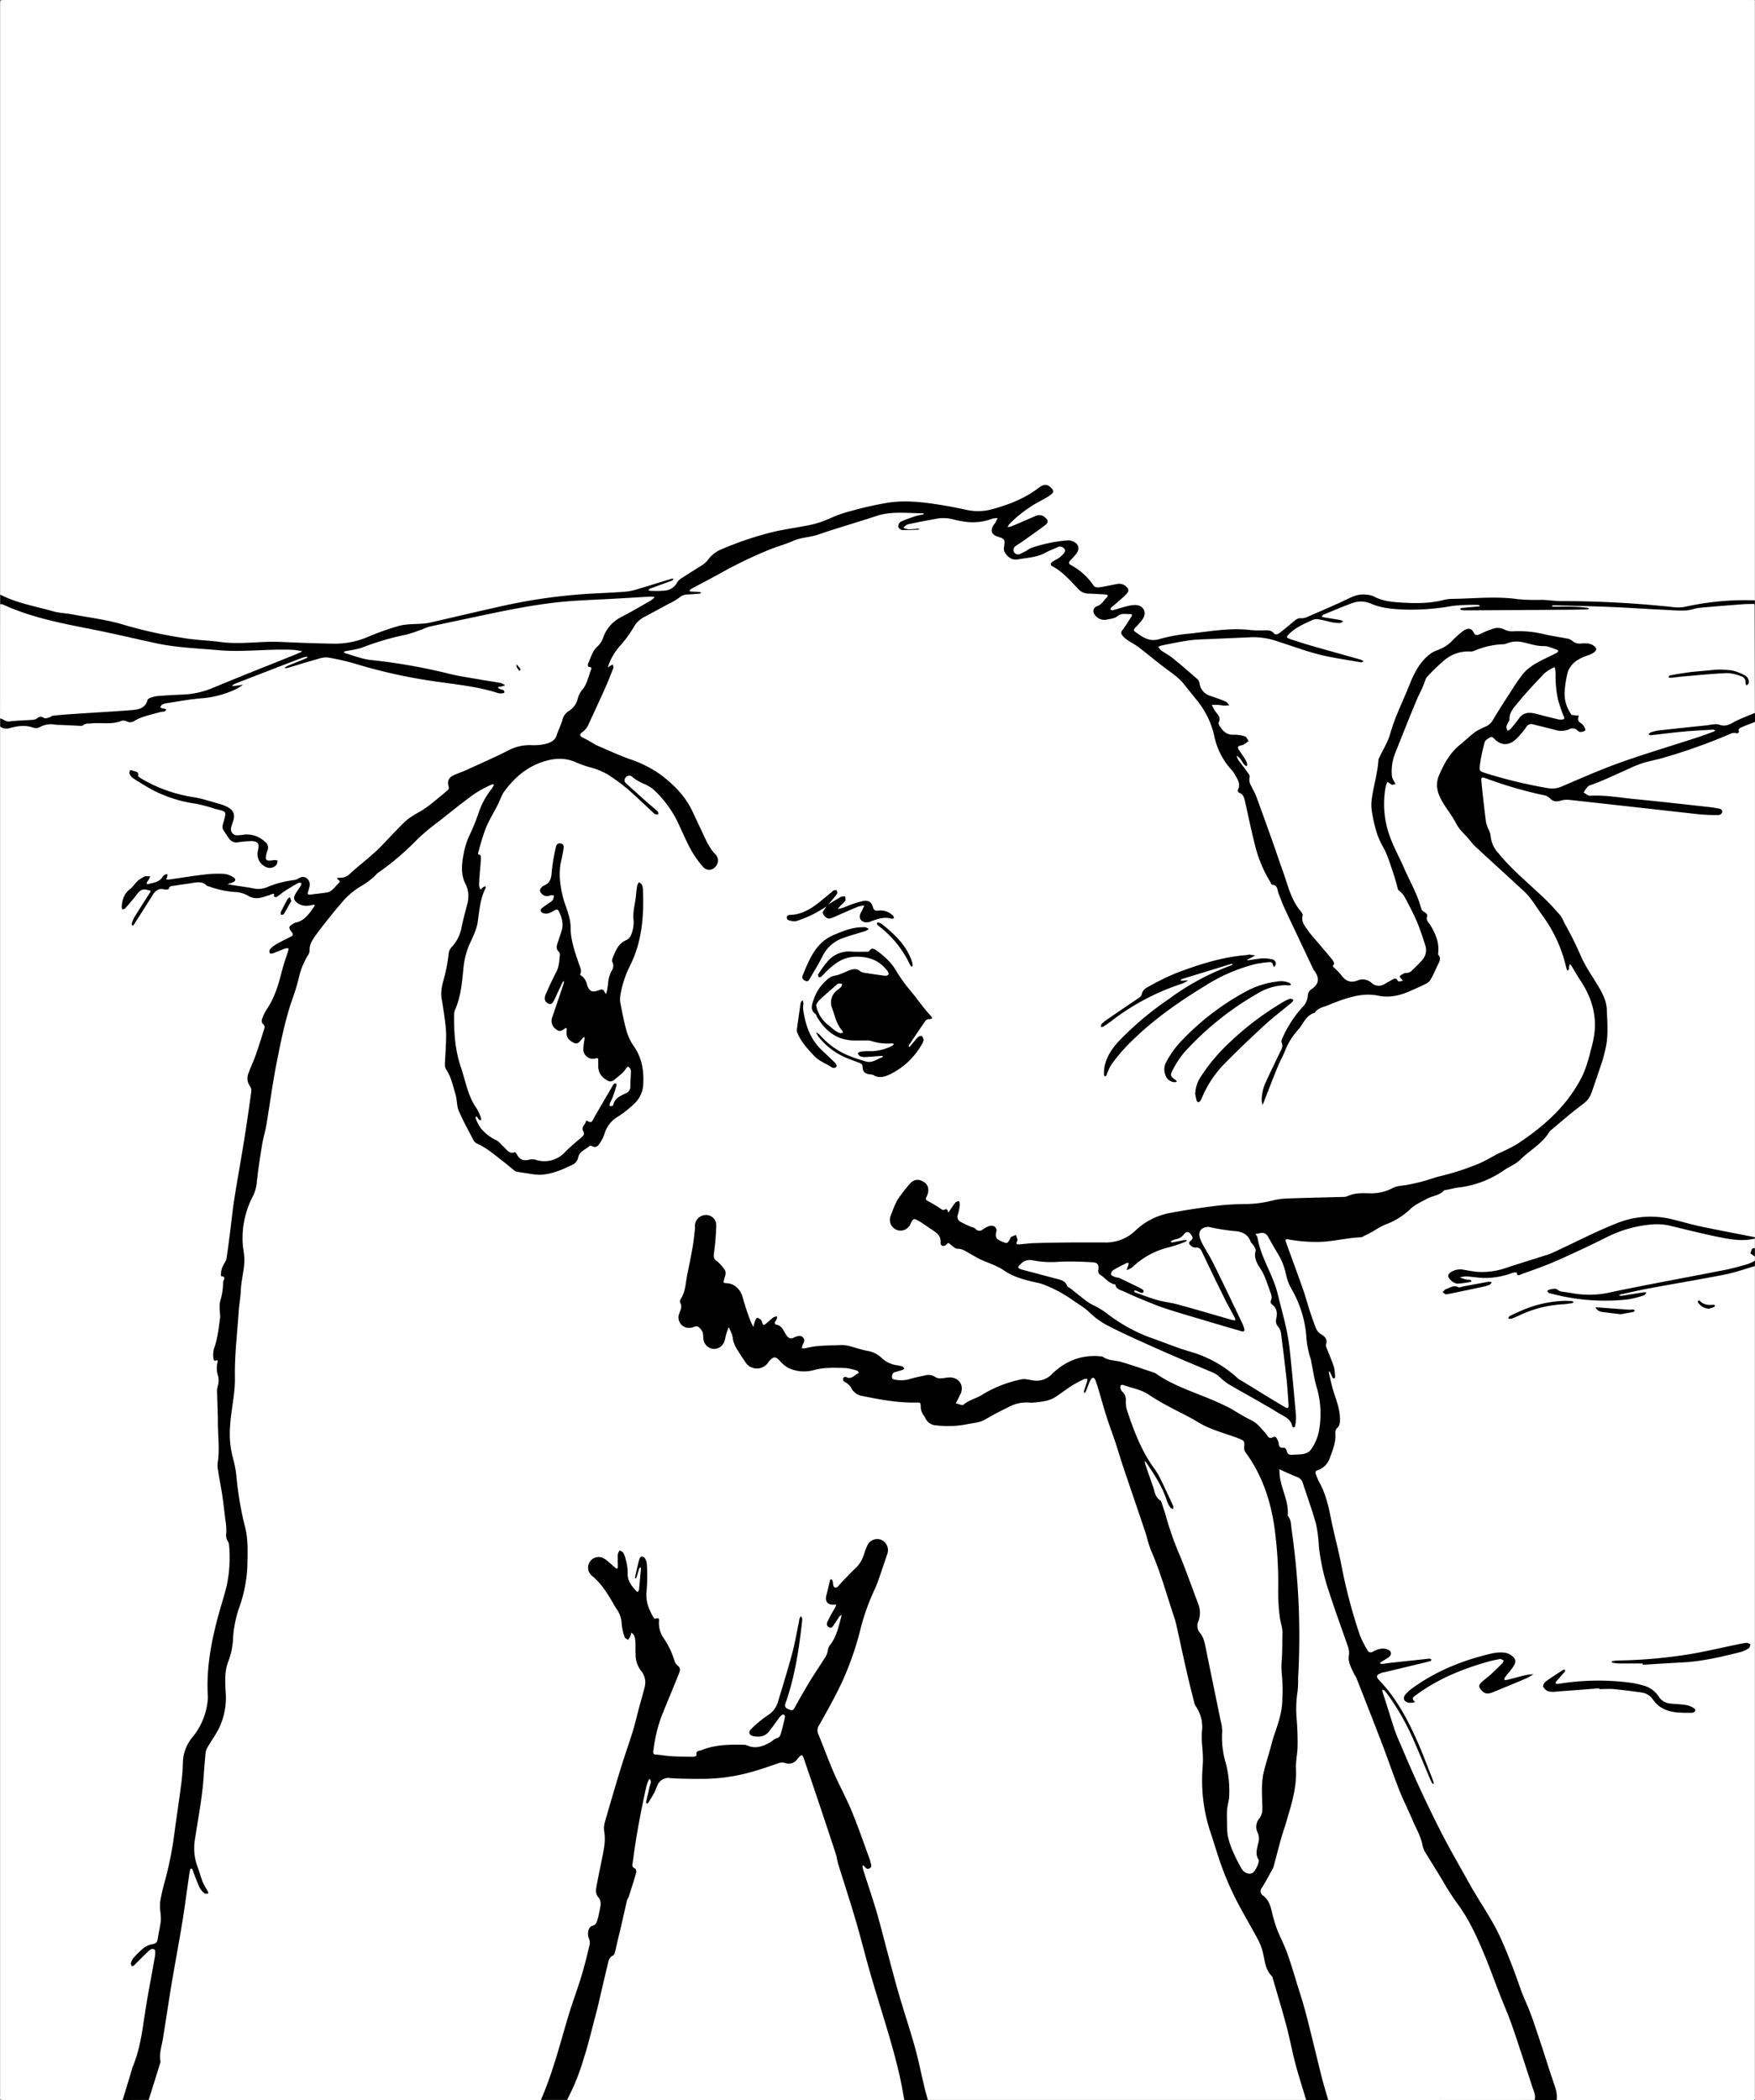
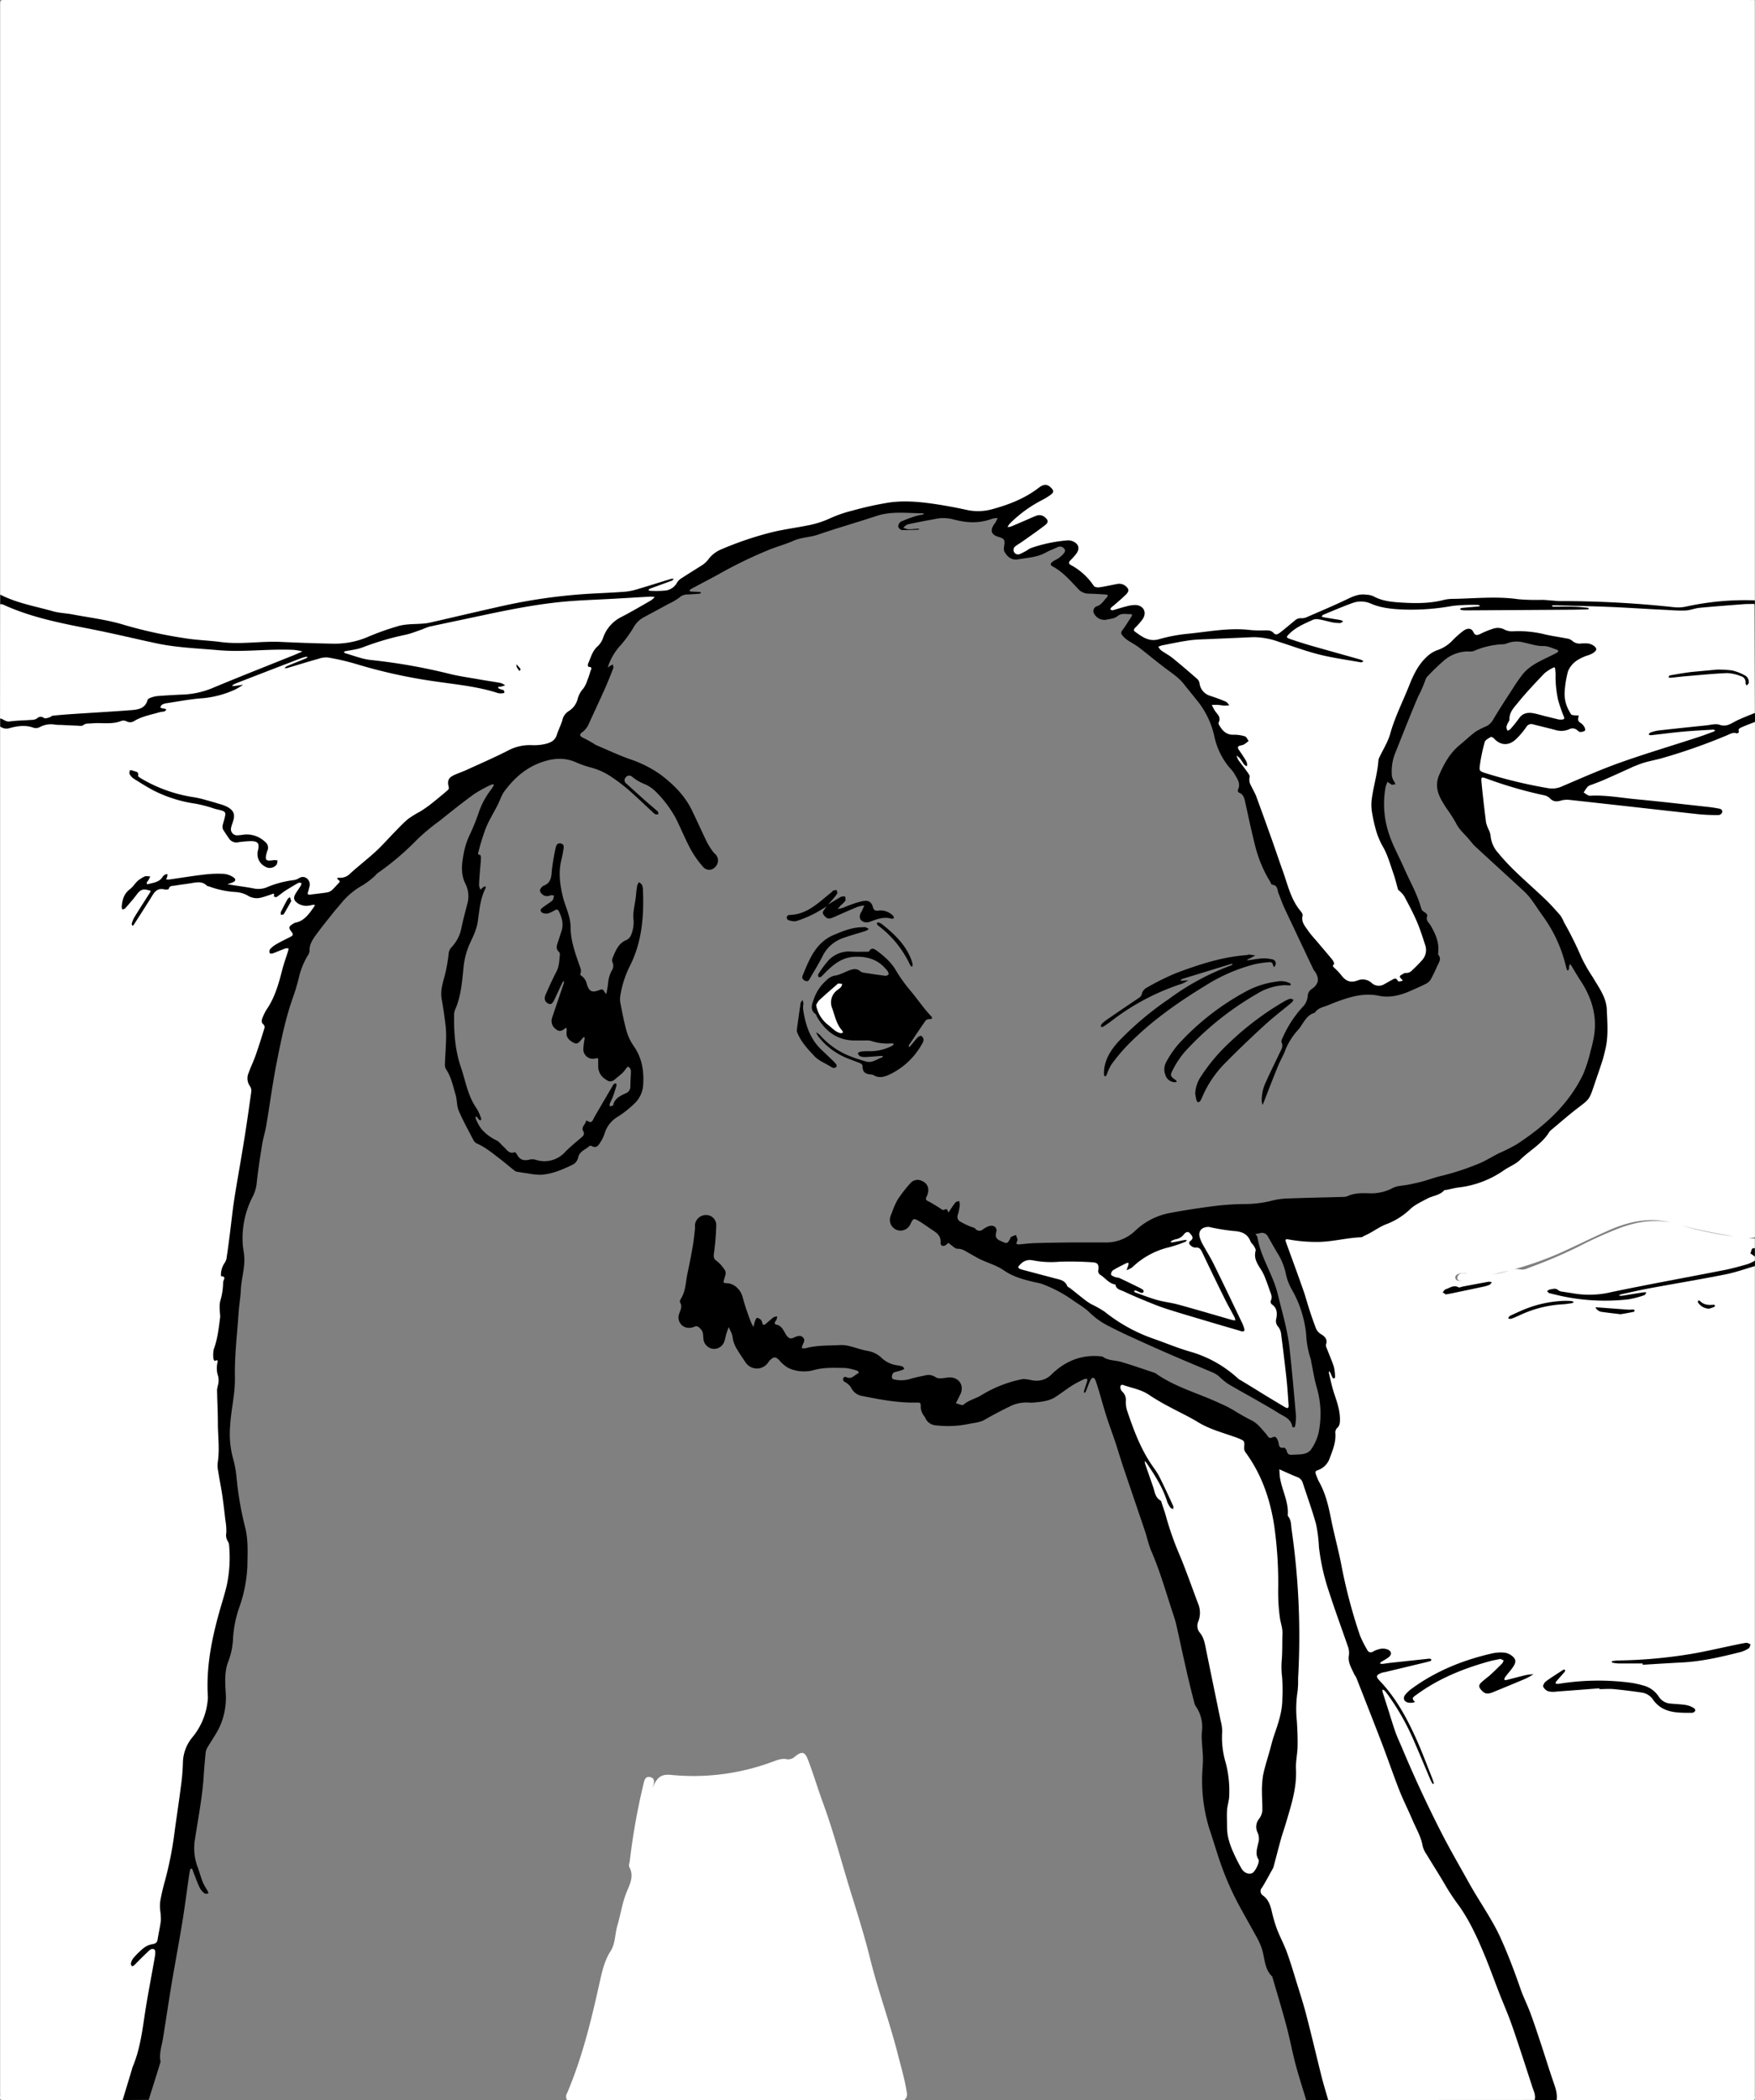
<svg xmlns="http://www.w3.org/2000/svg" id="a21214f7-0680-4e97-9752-ddf360d24a1f" data-name="Layer 1 Image" viewBox="0 0 612 732.24">
  <rect x="0" y="0" width="612" height="732.24" fill="#808080" stroke="none" />
-   <path d="M188.66,732.21H51.89a3,3,0,0,1-.19-3c.48-1.6,1-3.2,1.44-4.82,1.94-7,2.4-14.3,3.66-21.44,1.87-10.62,3.66-21.25,5.45-31.88.91-5.44,1.6-10.91,2.39-16.37a14.28,14.28,0,0,1,.73-3.26c.53-1.33,1.9-1.5,2.52-.26,1,1.95,1.33,4.16,2.27,6.14.13.28.07-.07.08.22s.13.22,0,0-.22-.23-.26-.35c-.87-2.39-1.51-4.85-2.54-7.19-1.58-3.56-.87-7.23-.33-10.85,1.4-9.32,2.88-18.63,3.3-28.07a6,6,0,0,1,1.3-3.28A29.44,29.44,0,0,0,77.62,589c-.18-4.39-.15-8.75,1.68-13,1-2.34.65-5,.88-7.58.47-5.08,2.78-9.67,3.79-14.6a50.66,50.66,0,0,0-.39-24,56,56,0,0,1-2.18-14.64c0-3.64-1.82-6.94-2.12-10.54a39.65,39.65,0,0,1,.15-11,110.31,110.31,0,0,0,1.51-17.59c.38-11.33,1.19-22.63,2.7-33.88a21.53,21.53,0,0,0,0-6.46c-1.05-6,.17-11.64,2.38-17.09a33.61,33.61,0,0,0,2.34-8.47c.77-5.77,2-11.47,3-17.2C93,384,94.17,374.9,96.13,365.9c1.84-8.45,4.5-16.65,6.75-25,.87-3.2,2.62-6.05,3.46-9.14a26.48,26.48,0,0,1,5.31-10.08c4.41-5.34,8.77-10.58,14.69-14.62a98.68,98.68,0,0,0,17.8-14.88c3.73-4.12,8.5-7,12.69-10.59A77.35,77.35,0,0,1,168,273.76c1.45-.85,3.28-2.42,4.75-.87s-.63,2.94-1.32,4.35c-.07.15-.21.25-.28.39-3.5,7.68-7.58,15.14-8.68,23.7a11.58,11.58,0,0,0,1,6.32,12.4,12.4,0,0,1,.66,7.75c-.65,3.38-1.56,6.7-2.48,10a10.19,10.19,0,0,1-2.15,4.23,7.83,7.83,0,0,0-1.91,4.56,23.66,23.66,0,0,1-1.09,5.39c-2,5.68-.91,11.38-.11,17.06a34.08,34.08,0,0,1,0,9.08,14.84,14.84,0,0,0,1.24,8.58,54.2,54.2,0,0,1,3.36,11.19c1.24,5.48,3.32,10.64,8.64,13.76,3.51,2.05,6.52,4.89,10,7a14.66,14.66,0,0,0,10.59,1.88,50.39,50.39,0,0,0,7.28-2.39,5.42,5.42,0,0,0,2.9-2.72,8.83,8.83,0,0,1,6.16-4.83c1.66-.32,2.39-1.63,2.85-3a14.5,14.5,0,0,1,6.73-7.8,20.16,20.16,0,0,0,4.82-4.3,8.52,8.52,0,0,0,1.95-5,20.78,20.78,0,0,0-3.11-12.78,30.77,30.77,0,0,1-4.47-19.48,25.34,25.34,0,0,1,2.88-8.86c3.51-6.79,4.71-14,4.7-21.57a23.08,23.08,0,0,1,.19-4.07c-.24,1.35-.26,2.73-.61,4.05-.74,2.75.16,5.57-.5,8.35-.58,2.42-1.37,4.45-3.72,5.81a6.69,6.69,0,0,0-3.28,6.06,8.36,8.36,0,0,1-1,4.15c-1,1.9-.64,4.08-1.23,6.08s-1.13,2.48-3.21,1.66a6.1,6.1,0,0,0-2.1-.39,4.06,4.06,0,0,1-3.92-2.65,5.44,5.44,0,0,0-1.72-2.53,1.77,1.77,0,0,1-.77-1.44c.07-3.37-1.47-6.34-2.33-9.47a14,14,0,0,1-.77-4.48,21,21,0,0,0-1.58-8.89,46.35,46.35,0,0,1-2.45-10.47c-.39-2.78.37-5.4.63-8.08a1.73,1.73,0,0,0,0-.93,1.37,1.37,0,0,0-.35.86,38.07,38.07,0,0,0-.87,7.12,3.06,3.06,0,0,1-1.38,2.82c-1.63,1.23-1.56,1.43.31,2.11,2.11.76,2.46,2.35.88,4-.38.41-1.17.82-1,1.23.27.73.92,0,1.42,0A2.61,2.61,0,0,1,196,317.6c1.85,2.81,1.75,5.75.65,8.73a9.89,9.89,0,0,0-.41,5.81,12.28,12.28,0,0,1-1.24,7.68c-.89,1.88-1.9,3.7-2.73,5.61-.21.5-.63,1.31-.13,1.53.77.33,1-.63,1.21-1.14a31.33,31.33,0,0,1,1.65-3.46c.51-.79,1.17-1.43,2.17-.9s.79,1.36.43,2.11c-1.54,3.2-2,6.73-3.3,10-1.16,3-.5,3.83,2.6,3.92,1.32,0,1.72.83,2,1.95.69,2.62,1.25,2.83,3.61,1.57,1.44-.77,2.28-.37,2.52,1.22a8.63,8.63,0,0,1-.12,2.15c-.2,2.41.41,3.29,2.75,3.52a2.12,2.12,0,0,1,2.19,2.29,11,11,0,0,0,.34,2.85c.76,2.26,2.54,2.83,4.43,1.35a18.06,18.06,0,0,0,2.86-2.54c1.18-1.42,3-.91,3.33.95a23.91,23.91,0,0,1,0,7.41c-.15,1.06-1,1.59-1.88,2-1.64.86-3.17,1.77-4,3.6a1.75,1.75,0,0,1-2.65.77c-1-.6-.93-1.57-.5-2.53.36-.8.79-1.57,1.14-2.37.09-.2,0-.14,0-.09a7.8,7.8,0,0,1-1.16,2.37c-1.29,2-2.16,4.37-3.54,6.22-1.74,2.33-2.94,5-4.68,7.16s-4.41,4.14-6.69,6.15a9.66,9.66,0,0,1-7.22,2.61q-3.1-.17-6.21-.3c-3.11-.13-5.53-2.22-7.68-4.12s-4.9-3.56-7.17-5.55c-1.63-1.43-3.31-2.82-3.62-5.18,0-.39-.34-.88-.13-1.16,1.52-2.07,0-3.5-.95-5.1a16.54,16.54,0,0,1-1.81-3.91c-1.74-6.29-4.14-12.44-4.58-19-.29-4.46-.56-8.88,1.15-13.24,1.31-3.36,1.55-7,1.82-10.6a35.69,35.69,0,0,1,3.64-12.58,23.42,23.42,0,0,0,1.92-8.1c.27-3.16,1.12-6.22,0-9.43-.45-1.29-.06-2.84.19-4.27a6.87,6.87,0,0,0-.3-4.47,3.16,3.16,0,0,1-.2-2.12c.9-4.23,2-8.41,4.26-12.15a27.1,27.1,0,0,0,2.6-4.86A24.61,24.61,0,0,1,183,267.48c5.79-3.72,12.13-5.71,19-2.43,4,1.9,8.7,2.29,12.29,5.24,3,2.48,5.68,5.31,8.58,7.91,1.2,1.06,2.48,2,3.71,3a2.81,2.81,0,0,1,.35.34,4.34,4.34,0,0,0-.49-.47c-3.24-2.21-5.8-5.22-8.84-7.69a1.79,1.79,0,0,1-.31-2.74,2.57,2.57,0,0,1,3.45-.71c1.62.86,3.2,1.79,4.84,2.62,4.86,2.46,7.69,6.87,10.54,11.2,2.65,4,4,8.71,6.28,12.93a11.87,11.87,0,0,0,3.12,4.2,1.88,1.88,0,0,0,2.62.1,1.71,1.71,0,0,0,0-2.41c-3.33-4.39-5-9.64-7.48-14.45-4.59-8.79-11.66-14.58-20.93-18a92.4,92.4,0,0,1-16.94-7.8c-1.51-.92-1.95-2.29-.81-3.57,3.37-3.82,4.52-8.77,6.92-13.09.65-1.17,1.14-2.46,1.69-3.7.69-1.59,1.55-3.07.43-4.94-.64-1.08.18-2.33.72-3.39a21.46,21.46,0,0,1,3.41-4.91,38.46,38.46,0,0,0,5.42-7.59,7.5,7.5,0,0,1,3-2.68,83.29,83.29,0,0,1,9.07-4.89,15.54,15.54,0,0,0,3.64-2.3,3.3,3.3,0,0,1,1.64-.94c.83-.1,1.51.54,2.32.47a1,1,0,0,1-.74-1.44,2.57,2.57,0,0,1,1.41-1.24c12.33-6.61,24.42-13.9,38.12-17.29,9.26-2.29,18.14-5.69,27.29-8.23,5-1.39,10.17-.75,15.27-.67.75,0,1.47.33,1.57,1.2s-.66,1.18-1.34,1.42c-1.21.44-2.5.42-3.73.74a18.09,18.09,0,0,0-2.33.75c-.76.3-1.75.64-1.61,1.77s1.2.87,1.9,1.1a5.81,5.81,0,0,0,1.67.06,6.15,6.15,0,0,1-1.55,0c-.71-.22-1.79,0-1.93-1.07-.16-1.29.94-1.69,1.87-1.92,6.1-1.49,12.16-3.35,18.57-1.58a13.92,13.92,0,0,0,9.86-.39,8.07,8.07,0,0,1,1.64-.32c.91-.2,1.78-.27,2.4.57s.15,1.48-.2,2.23c-1.1,2.35-1.06,2.63,1.26,4a3.57,3.57,0,0,1,1.87,3.33c.17,3.89,2,5,5.73,4a56.88,56.88,0,0,0,11-3.85,2.6,2.6,0,0,1,3.6.82c.91,1.27.42,2.42-.41,3.51-2.18,2.86-2.18,2.86.34,5.28a10.2,10.2,0,0,1,1.19,1.18c2.81,3.55,6.22,5.78,11,5.24a4.62,4.62,0,0,1,1.87.37c1.5.5,1.84,1.5.94,2.77a16.72,16.72,0,0,1-2.27,2.78c-.65.61-1.44,1.22-.73,2.21a1.85,1.85,0,0,0,2.41.42c1.33-.56,2.8-.59,4.11-1.24a2.71,2.71,0,0,1,1.4-.28c1.29.11,2.84-.41,3.68,1.08s-.42,2.22-1,3.19c-2,3.08-1.84,4,1.21,6,4.61,3,8.58,6.9,13.05,10.14,6.68,4.85,11.2,11.48,14.75,18.83a13.48,13.48,0,0,1,1,3.2,29.47,29.47,0,0,0,6,12.37,21.24,21.24,0,0,1,3,5.91c3.29,8.85,3.83,18.44,7.59,27.14,1.08,2.49,1.93,5.08,4.4,6.69.81.53.88,1.66,1.26,2.54,3.54,8.12,6.64,16.44,11.19,24.09,1,1.71,1.72,3.6,2.58,5.4a4.47,4.47,0,0,1-1,5.31,8.45,8.45,0,0,0-2.46,4.28,7.82,7.82,0,0,1-2.2,3.37c-2.65,3-5.3,6.26-6.21,10.15-1.52,6.55-6,11.8-7.42,18.33,0,.15-.2.33-.14.44.14.28-.38.18-.09.13s.19-.41.25-.63a42.07,42.07,0,0,1,2.47-6.58c1.67-3.61,3.86-7,4.74-11,.45-2,2.14-3.55,3.48-5.12,2-2.32,3.38-5.13,6.35-6.69a56.74,56.74,0,0,1,14-5.26,26.3,26.3,0,0,1,9.77-.13c3.53.54,6.82-.51,10-2,1.36-.66,2.77-1.29,4.05-2.07a9.56,9.56,0,0,0,4.54-7.74,17.83,17.83,0,0,0-3.15-11.82,28.16,28.16,0,0,1-3.12-6.17c-3-7.7-6.71-15-10-22.58-2.84-6.54-3.18-13.28-2-20.19.06-.31-.14,0,.06-.22,2.49-2.38,1.56-5.65,2.21-8.49,1-4.43,3.37-8.28,5-12.45,1.92-5,3.59-10.1,6.12-14.83,3.41-6.39,8.48-10.73,15.9-11.68a15.55,15.55,0,0,0,5.09-1.22c1.86-.92,4-.36,5.86-1,6.57-2.29,12.77.09,19.07,1.21,1.2.21,2.41.64,2.61,2.09s-1,1.87-1.93,2.48a22.8,22.8,0,0,1-3.42,1.72,18.69,18.69,0,0,0-8.7,7.28c-2.76,4.49-5.94,8.72-8.43,13.38-.95,1.77-2.63,2.49-4.26,3.34a29.34,29.34,0,0,0-14.52,16.17c-1.26,3.4.18,6.31,2,8.75,2.22,3,3.95,6.32,6.29,9.28,5.49,7,12.43,12.38,18.8,18.39a60.75,60.75,0,0,1,11.57,14.89c2.19,3.93,4.68,7.84,5,12.56,0,.26,0,.44.36.3,1.82-.74,2.18.82,2.76,1.85,1.89,3.32,4.36,6.27,5.73,9.94a30.52,30.52,0,0,1,.93,17.65A46.7,46.7,0,0,1,543,389.09c-4.65,4.57-9.48,8.92-15.19,12-6.59,3.54-13.2,7.23-20.58,9-6.37,1.51-12.59,3.58-19,5-4.68,1.07-9.46,1.41-14,2.37-8.91,1.87-17.88.41-26.73,1.65a6,6,0,0,0-.95.08c-5.56,1.79-11.31,1.76-17.07,2A108,108,0,0,0,409,423.94c-4.52,1.05-8.75,2.76-12.1,6a16.37,16.37,0,0,1-11.51,4.52c-4.24.1-8.48,0-12.72,0-4.87.07-9.75-.25-14.61.39-1.59.21-3.38.55-4.78-.86-.25-.25-.57-.09-.89,0-3.45.83-5.18-.13-6.46-3.6-.47-1.29-1.36-1.12-2.34-.77s-2.11,1.3-3.16.51c-2.24-1.66-5.46-1.59-7.16-4.15a3.32,3.32,0,0,1-.35-3c.07-.21.12-.52-.1-.64s-.43.13-.58.3c-1.56,1.84-3.18.89-4.71,0-1-.55-1.82-1.33-2.82-1.81-2.21-1.05-3.5-2.37-2.52-5.06a2.08,2.08,0,0,0-1.27-2.57,2.33,2.33,0,0,0-2.84.67,29.73,29.73,0,0,0-6.08,9.93,2.42,2.42,0,0,0,1.12,3.29c1.3.64,2.3,0,3.15-1,2.32-2.7,2.86-2.87,5.91-.87,2.57,1.67,5.28,3.14,7.06,5.92.82,1.28,2.74,2.09,4.22,2.45,3.68.9,6.44,3.57,9.95,4.65,4.84,1.5,8.78,4.84,13.6,6.41,2.81.92,5.73,1.31,8.52,2.4a55,55,0,0,1,15.14,9.54,48.4,48.4,0,0,0,12.18,7.52c8.74,3.76,17.25,8.06,26.14,11.41,4.53,1.7,7.93,5,12.05,7.13,5.75,3,11,6.77,16.8,9.72.84.43,1.73,1.65,2.44,1.15s.41-1.93.34-2.93c-.66-8.8-1.2-17.64-2.95-26.3-1.68-8.28-3.78-16.47-7.56-24.11-1.18-2.39-1.44-5.11-2.83-7.47-.55-.94-1.29-2.61.39-3.61a5.06,5.06,0,0,1,5.12.83c1.78,2,2.76,4.47,4.09,6.74a20.69,20.69,0,0,1,2.66,7.14,17.88,17.88,0,0,0,2.14,5.58,37,37,0,0,1,5,18c0,2.52,1.39,4.73,1.87,7.17.71,3.6,1.6,7.19,2.2,10.79,1.08,6.39,1.71,12.88-1.42,19a6.87,6.87,0,0,1-6.14,3.92c-4.25.22-6.08-.72-8.71-4.49-.13-.2-.26-.5-.46-.54-2.86-.54-3.68-3.34-5.56-5a14.29,14.29,0,0,0-2.23-1.8,142.54,142.54,0,0,0-20.63-10.07,82.11,82.11,0,0,1-12.7-6.15,41.44,41.44,0,0,0-13.57-4.55,12.6,12.6,0,0,1-3.28-.7c-5.4-2.62-10.11-.42-14.76,2.06a15.8,15.8,0,0,0-4,3,6.8,6.8,0,0,1-6,2.25c-6.82-.85-12.6,1.86-18.33,5.06-2,1.11-4.18,1.88-6.13,3.15-1.08.69-2.34.3-3.46-.21a1.58,1.58,0,0,1-.9-2.34c.13-.29.31-.56.45-.85.66-1.37,1.54-2.76.52-4.27-1.13-1.66-2.87-1.52-4.57-1.28a4.12,4.12,0,0,1-2.6,0c-2.42-1.42-4.81-.72-7.2-.07a15.39,15.39,0,0,1-6.38.76c-2.77-.41-3.58-2.13-1.88-4.34.8-1,.31-1.13-.49-1.31a4.13,4.13,0,0,1-2.13-1.05c-3.74-3.86-8.92-4.27-13.65-5.23-3.73-.76-7.78,0-11.66.6-3.28.53-3.29.5-4.62-2.46a1.4,1.4,0,0,0-1.79-.78c-1.58.34-2.55-.35-3.35-1.67a8,8,0,0,0-2.42-2.63c-1.1-.7-2.05-1.46-3.67-.66-1.2.59-2.82,0-4.24.84-.83.47-1.44-.63-1.83-1.47a87,87,0,0,1-3.34-9.24c-.77-2.29-2-4-4.57-4.32a1.83,1.83,0,0,1-1.75-2.36c.57-2.55-.59-4.39-2.38-5.87a3.2,3.2,0,0,1-1.2-3.38c.37-2,.67-3.94.94-5.92a12.38,12.38,0,0,0,.2-1.91c0-2.3-1.13-3.87-2.73-3.86s-2.48,1.27-2.51,3.72a32.18,32.18,0,0,1-1.13,7.33c-1.08,4.43-1.56,9-2.68,13.4-.69,2.7-1,5.46-1.55,8.18-.49,2.52.83,3.87,3.33,3.48a4,4,0,0,1,4.78,3.41c.29,1.67.33,3.64,2.55,3.74s2.63-1.94,3.15-3.62c.38-1.24.21-3.06,2.05-3.09s2.16,1.81,2.31,3.14c.38,3.57,2.58,6.16,4.5,8.87,1.67,2.36,3.93,2.33,6.08.25s3.91-2.78,6.37.05c2.67,3.08,6.47,3,10.05,2.32a55.42,55.42,0,0,1,10.75-.71,11.8,11.8,0,0,1,4.66,1c1.86.83,2,2.2.51,3.46-2.25,1.86-2.1,3.48.61,4.83,2.32,1.17,4.94,1.28,7.45,1.7a60.27,60.27,0,0,0,11.92,1.06c1.93-.07,2.88.65,3.3,2.84.76,4,2.84,5.33,6,5.3a65.62,65.62,0,0,0,9.08-.59A20.25,20.25,0,0,0,345,492.6c4.74-2.78,9.59-5.32,15.47-4.88,5,.38,8.69-2.76,12.44-5.48a12,12,0,0,1,4.87-2.46c1.8-.32,2.29.36,1.62,2.05-.06.14-.16.27-.21.42a1.58,1.58,0,0,1,.25-.46c.6-.75.62-2.14,2.08-2s1.73,1.37,2,2.42c1.93,7.61,4.95,14.86,7.26,22.34,2.5,8.1,5.72,16,8.12,24.08,3.82,13,9.53,25.3,12.58,38.48,1.79,7.7,3.44,15.43,5.38,23.1a12.72,12.72,0,0,0,1.13,3.65c2,3.3,2.12,6.9,2.24,10.62.28,8.6-.42,17.23.89,25.8a50.29,50.29,0,0,0,2,7.65c2.28,7.06,4.16,14.3,7.6,20.93,2.91,5.59,6.11,11,8.94,16.67a10.22,10.22,0,0,1,1.06,2.15c1.92,8.32,6.26,15.82,8.15,24.17,2.11,9.35,4.34,18.68,7,27.89.26.88.44,1.73-.4,2.42h-132a4,4,0,0,1-2-2.8c-2.85-14.79-8.14-28.9-12-43.42-2.94-11.12-6.22-22.14-9.5-33.16-.46-1.57-.68-2.92,1.12-3.89,1.17-.63.5-1.71.24-2.58a113,113,0,0,0-6.75-17.16c-2.18-4.45-4.22-9-6.4-13.42-1.84-3.74-2.71-7.84-4.34-11.66a2.82,2.82,0,0,1,.41-2.73c7.55-12,12.53-25.09,16.08-38.79,1.59-6.11,4.74-11.69,6.58-17.73a31.62,31.62,0,0,0,1.08-3.68,2.25,2.25,0,0,0-1.38-2.75,2.31,2.31,0,0,0-2.89,1.06,5.64,5.64,0,0,0-1,1.93c-1.44,5.69-6.25,8.71-10,12.58a2.69,2.69,0,0,1-1.5.61c-.48.09-1.05-1.42-1.36.06-.23,1.07-.72,2.26.35,3.13.82.67,2.21.73,2.21,2.2,0,1.11-.78,1.9-1.22,2.83a2.64,2.64,0,0,0-.32.89c.39,0,.47-.35.64-.58.54-.78,1.2-1.37,2.19-.86s.78,1.34.6,2.13a30.23,30.23,0,0,1-2.21,7.07,179.23,179.23,0,0,1-8.89,15.82c-2,3.11-4.44,6.1-5,10a1.51,1.51,0,0,1-2,1.25,4.9,4.9,0,0,1-3.22-5.94,137.34,137.34,0,0,0,5.4-22.55c.13-.82.28-1.64.39-2.47a7.65,7.65,0,0,0,0-1c0,.22,0,.44,0,.65-.15,1.43-.44,2.83-.67,4.24a121.7,121.7,0,0,1-5.36,21.59,10.81,10.81,0,0,1-4.64,6.18,15.87,15.87,0,0,0-3.57,2.81c-.38.41-.82.92-.45,1.49s1.13.42,1.73.2a5.51,5.51,0,0,0,2.21-1.8,44.4,44.4,0,0,0,2.73-3.93,2.17,2.17,0,0,1,2.72-.93c1.05.37,1.32,1.18,1.29,2.28-.19,7.17-7.31,12.32-14.33,10.65A23.9,23.9,0,0,0,246,611.32a.93.93,0,0,0-.21.1c-2.44,3.48-6.13,2.31-9.42,2.45-2.47.11-4.92-.46-7.39-.64-1.66-.12-2.33-1-2.16-2.75a46.4,46.4,0,0,1,4.14-15.68c1.59-3.32,2.71-6.83,4-10.26a5,5,0,0,0-.1-3.46c-1.54-5-5-9.08-6.29-14.17-.37-1.42-1.7-2.45-2.5-3.75a11.88,11.88,0,0,1-1.74-8.22c.35-2.53.18-5.12.35-7.68,0-.71.35-1.88-.85-2.06s-1,1-1.32,1.65a2.29,2.29,0,0,0-.2.69,2.13,2.13,0,0,1,.17-.61c.3-.59.22-1.63,1.27-1.39s1.05,1.22.95,2c-.31,2.26,0,4.6-.7,6.8-.67,2-1.82,2.19-3.35.74a8.23,8.23,0,0,1-2.93-6.54,16.24,16.24,0,0,0-.44-2.85c0-.31-.07-.85-.28-.84s-.24.49-.3.78c-.63,2.64-1.34,2.92-3.54,1.42-.87-.59-1.62-1.3-2.47-1.9-1.08-.78-2.25-1-3.26.07a2.29,2.29,0,0,0,.06,3.26c1.73,2.18,4,3.85,5.36,6.42a65.26,65.26,0,0,0,3.72,6.15,10.55,10.55,0,0,1,1.6,5.45c.07,1.18.29,1.92,1.81,1.81,1.91-.12,2.55,1.42,2.87,3a17.21,17.21,0,0,1,.13,4.06,11.34,11.34,0,0,0,2.08,7.23,6.76,6.76,0,0,1,1.09,5.5,185.93,185.93,0,0,1-5.59,20.3c-3.24,9-5.7,18.3-8.36,27.5a3.81,3.81,0,0,0-.18,1.67c1,6.45-1.4,12.46-2.42,18.64-.34,2.06-.65,4,.7,5.71.87,1.12.4,2.34.18,3.46-.54,2.85-.57,5.94-3.21,8a1.61,1.61,0,0,0-.56,1.53c.78,4.88-1.12,9.31-2.49,13.76-3.07,9.92-6.4,19.76-9.16,29.78a106.77,106.77,0,0,1-3.59,10.42A5.65,5.65,0,0,1,188.66,732.21Z" transform="translate(0)" fill="#fff" />
  <path d="M.06,207.31V2c0-2,0-2,1.87-2H610.07a6.74,6.74,0,0,0,1.19,0c.75-.15.71.29.68.78s0,1,0,1.44v207c-.78,1-1.94.76-2.91.74a123,123,0,0,0-17.26,1.39c-1.12.14-2.15.69-3.27.94-4.06.92-8-.39-12-.61-8.61-.46-17.21-1.19-25.84-1.31-5.43-.07-10.86-.15-16.29,0-4.57.15-9-1-13.61-1A154.55,154.55,0,0,0,498.34,211,36.77,36.77,0,0,1,479,209.18c-3.83-1.54-7.26-.07-10.69,1.2-5.45,2-10.45,5.06-15.9,7.12-1.94.73-3.34,2.44-5,3.64-1.41,1-2.8,1.5-4.43.48a4.9,4.9,0,0,0-2.3-.61,102.87,102.87,0,0,0-22,.6c-5.16.66-10.26,1.54-15.35,2.53-3.42.66-5.84-1.11-8.18-3.09a2,2,0,0,1-.1-3,16.7,16.7,0,0,0,1.92-2.45c1-1.92.09-3.42-2.08-3.31a20.72,20.72,0,0,0-5.14,1.12c-1.08.34-2.26.7-3-.57s.18-2.11,1-2.85a18,18,0,0,0,2.61-2.47,1.43,1.43,0,0,0-1.29-2.49,44.35,44.35,0,0,0-4.73.76c-2.05.32-3.66,0-4.85-2-1.45-2.36-3.79-3.85-6-5.41s-2.24-2.21-.72-4.25c.72-1,1.67-1.9,1-3.22s-2.12-1.5-3.32-1.29c-3.85.67-7.74,1.27-11.28,3.07a17.35,17.35,0,0,1-3.7,1.45,2.35,2.35,0,0,1-2.78-1.23A2.28,2.28,0,0,1,353,190a11.6,11.6,0,0,1,3.6-2.74,25.37,25.37,0,0,0,4.86-3.49c.57-.52,1.45-1.1.92-2s-1.56-.46-2.38-.2a13.31,13.31,0,0,0-2,.9,30.84,30.84,0,0,1-4.21,1.74c-1.07.35-2.38,1.22-3.22-.22s.43-2.23,1.25-3a49.37,49.37,0,0,1,10.45-7.58c.81-.46,2.45-1,1.75-2.06s-1.89.13-2.68.68a46.48,46.48,0,0,1-15.32,6.65,19.26,19.26,0,0,1-9.51.1c-7.17-1.8-14.5-2.39-21.83-2.84-4.27-.26-8.37,1.11-12.49,2.08a93.6,93.6,0,0,0-14.8,4.8c-4.4,1.84-9.26,2.33-14,3.08-7.64,1.21-14.77,4.1-21.87,7a4.84,4.84,0,0,0-2.17,1.46c-2.09,3-5.3,4.55-8.26,6.4a17,17,0,0,0-4.18,3.53,7,7,0,0,1-5.89,2.69c-1.56-.07-3.12-.22-4.68-.26a1.19,1.19,0,0,1-1.24-.9c-.19-.79.51-.88,1-1,1.61-.49,3.19-1,4.79-1.52.19-.06.36-.17.55-.25-.15.05-.29.14-.44.19-1.05.38-2.1.76-3.17,1.06a12.72,12.72,0,0,0-4.13,1.74,8.14,8.14,0,0,1-4.52,1.25c-6.09.17-12.18.6-18.25,1A199.79,199.79,0,0,0,174,212.42c-8.17,1.71-16.28,3.72-24.42,5.56a25.19,25.19,0,0,1-4,.49c-6.18.37-11.83,2.53-17.48,4.82a33.81,33.81,0,0,1-13.82,2.17c-8.69-.25-17.37-1.26-26.1-.28a65,65,0,0,1-12.92-.35c-10-.86-19.92-1.94-29.5-4.9a108.51,108.51,0,0,0-19.39-4.39c-6.48-.74-12.69-2.45-19-4-1.24-.32-2.44-.76-3.65-1.17A6.17,6.17,0,0,1,.06,207.31Z" transform="translate(0)" fill="#fff" />
  <path d="M611.94,441.45v288.6a5.12,5.12,0,0,0,0,1c.2,1-.18,1.23-1.21,1.23q-34-.06-67.91,0a4,4,0,0,1-1.08-1.55c-2.53-8.24-5.15-16.45-7.79-24.65a34.45,34.45,0,0,0-1.84-4.68c-3.24-6.63-4.9-13.85-7.93-20.56a126.74,126.74,0,0,0-9.61-17.94c-4-6-7.17-12.44-10.61-18.74a405.26,405.26,0,0,1-18-38.41c-2-4.78-3.24-9.84-4.84-14.78a3.47,3.47,0,0,1-.13-.46c-.18-.84-.14-1.66.7-2.1s1.25.5,1.65,1a57.05,57.05,0,0,1,5.6,8.34c3.67,6.48,6.4,13.39,9.2,20.27a4.14,4.14,0,0,0,.2.43l-.07-.15c-.24-.51-.46-1-.67-1.54-2.9-7.27-5.9-14.49-10-21.21a69.54,69.54,0,0,0-4.23-6.09,4.81,4.81,0,0,0-2-1.62,3.29,3.29,0,0,1-2.26-3.57c.23-1.63,1.66-2,3-2.28,4.2-.78,8.37-1.74,12.6-2.43.26,0,.58.14.8-.13-.23.14-.48,0-.7.06a92.43,92.43,0,0,1-12.37,1.91c-.89.08-1.87.21-2.24-.87-.31-.89.28-1.49,1-2,.49-.37,1.23-.8.85-1.51s-1.28-.4-2-.23c-3.31.79-3.29.79-5.23-2a16.47,16.47,0,0,1-1.81-3.9c-3.6-9.87-5.42-20.2-7.78-30.4-1.45-6.3-2.52-12.7-4.59-18.85a27.6,27.6,0,0,0-1.93-4.38c-1.72-3.14-1.49-4,1.23-6.13,3.1-2.43,3.76-6,4.31-9.59.26-1.72.25-3.4,1.23-5s.36-3.45,0-5.15a34.07,34.07,0,0,0-1.77-5.72,17.46,17.46,0,0,1-1.4-6c-.06-1.24,0-2.33,1.72-2a2.27,2.27,0,0,1,.42.2c.08-.27-.15-.42-.23-.62-1.19-3-2.81-5.92-3.36-9.2a1.41,1.41,0,0,0-.42-.85c-3.24-2.78-4.05-6.83-5.26-10.57-2.3-7.15-4.69-14.26-7.32-21.3-1.35-3.63-.64-4.49,3.07-3.89A57.51,57.51,0,0,0,474,429.86c4-1,7.74-3.61,11.56-5.58,3.08-1.59,5.26-4.39,8.28-6.09,1.54-.86,3.2-1.46,4.68-2.36,4.92-3,10.68-2.95,15.94-4.66a49.29,49.29,0,0,0,16.42-9.6c7-5.83,12.69-13,20.35-18.09,2-1.29,2.48-3.49,3.14-5.52,1-3,1.94-5.92,3-8.86,2.19-6.1,1.9-12.44,1.18-18.73-.45-3.92-3-7.05-5-10.26-3.33-5.4-5.6-11.3-8.63-16.83a38.3,38.3,0,0,0-7.52-9.54c-5.23-4.92-10.81-9.48-15.44-15a15.06,15.06,0,0,1-2.85-4.39A58,58,0,0,1,515.27,272c.08-1.9.79-2.38,2.62-1.77a165.34,165.34,0,0,0,20.61,5.54,6.8,6.8,0,0,1,2.39,1.08,3.08,3.08,0,0,0,2.25.68c4.63-.89,9,.78,13.53,1.22,8.66.84,17.31,1.81,26,2.7a105,105,0,0,0,12.65,1c.32,0,.64,0,1,0a2.29,2.29,0,0,0-1-.17c-8.55-1.13-17.14-1.86-25.72-2.8a125.77,125.77,0,0,0-15.27-1.14,2.81,2.81,0,0,1-1.1-5.51c6.43-2.63,12.49-6.24,19.14-8.23,5.19-1.56,10.48-2.84,15.67-4.47s10.18-3.79,15.21-5.85c1.57-.65,2.78-1.9,4.32-2.57s2.84-1.72,4.41-.29V431.38c-3.34.8-6.59-.19-9.82-.71a189.2,189.2,0,0,1-19.33-4.34c-7.44-2-14.6-.49-21.45,2.49-6,2.61-11.86,5.59-17.84,8.26a118.16,118.16,0,0,1-22.09,7.06,21.89,21.89,0,0,1-9.66-.14,5.09,5.09,0,0,0-3.18.14c-.71.3-1.32.73-1.07,1.61s1.29.86,2.06,1c.12,0,.29-.09.44,0-.11,0-.27,0-.39,0-.27-.17.09-.05-.21-.08-.88-.09-1.4-.56-1.21-1.38a2,2,0,0,1,2.16-1.41c1.47,0,2.88.49,4.35.58a28.85,28.85,0,0,0,11.3-1.38,6.69,6.69,0,0,1,4.21-.46,4.09,4.09,0,0,0,2.55-.46,173,173,0,0,0,17.41-7.38A146.32,146.32,0,0,1,565.26,428c6.29-2.22,12.64-3.19,19.43-1.21a124,124,0,0,0,27.25,5.07v3.36c-.79,1-1,1.92,0,2.88v1.43a3.42,3.42,0,0,1-2.64,2.16c-7.1,2-14.39,3.08-21.65,4.32-7.66,1.31-15.48,2.28-22.82,4.72-7,2.3-13.61,1.44-20.43.36-.34,0-.62-.35-1-.22a2.3,2.3,0,0,1,.9.15c4.84.84,9.67,1.67,14.64,1.32,3.36-.24,6.75.71,10.11-.13.2,0,.41-.08.61-.14a.93.93,0,0,1-.46.1c-1.56.06-3.07.55-4.63.53a1.08,1.08,0,0,1-1.11-.76c-.13-.65.32-.92.89-1.16a31.42,31.42,0,0,1,5.64-1.32c10.66-2.32,21.43-4,32.17-5.88,2.58-.45,5.08-1.34,7.63-2A2.84,2.84,0,0,1,611.94,441.45Z" transform="translate(0)" fill="#fff" />
  <path d="M42.77,732.21q-20.75,0-41.51,0c-1,0-1.41-.2-1.21-1.23a5.12,5.12,0,0,0,0-1V253.37a10.9,10.9,0,0,1,4.55-.86c5.44-.08,10.82-.92,16.25-1.13a18.06,18.06,0,0,1,5.24.26c1.85.46,3.5-.63,5.38-.61,3.39,0,6.87.14,10.21-.81.23-.07.47-.23.69-.18,4,1,7.17-1.81,10.84-2.31.72-.1,1.39-.31,1.6-1.2.41-1.75,1.74-2.19,3.35-2.56,4.07-.92,8.24-.79,12.34-1.52,3.44-.61,6.73-1.71,10.14-2.33,0,0,.56.14.19-.14-1.83-1.41-.26-1.87.69-2.34a78.11,78.11,0,0,1,8.71-3.52c5-1.77,9.85-3.78,14.8-5.6a5.49,5.49,0,0,1,1.69-.45,1.25,1.25,0,0,1,1.33.82c.21.66-.25.93-.79,1.25-1.56.91-3.35,1.08-5,1.67-.12,0-.2,0-.24.06-.24.09-.22.07.07,0l.23-.06c.72-.09,1.35-.48,2.06-.62a15.29,15.29,0,0,0,4.54-1.78,9.5,9.5,0,0,1,7.35-1.06c12.07,3.12,24.08,6.49,36.47,8.21,6.16.86,12.44,1.11,18.37,3.27.55.2,1.21.33,1.38-.42s-.61-.58-1-.61c-11.68-1-22.8-5-34.37-6.52-4.35-.58-8.78-.56-13-1.92-1.29-.42-2.56-.88-3.84-1.35-.79-.29-1.46-.76-1.44-1.7s.82-1.34,1.62-1.48c5-.86,9.62-2.94,14.48-4.25,14.7-3.94,29.55-7.16,44.45-10.22A159.92,159.92,0,0,1,198,208.69c9.58-.84,19.18-1.18,28.76-1.83,1-.06,2-.17,2.44,1s-.41,1.78-1.23,2.32c-3.22,2.1-6.65,3.83-10,5.65-3,1.63-5.37,3.74-6.39,7.09a8.12,8.12,0,0,1-2,2.92c-1.68,1.9-2.72,3.79-2.33,6.67.37,2.73-1.13,5.44-2.46,7.88a27.89,27.89,0,0,0-2.32,4.43,3.68,3.68,0,0,1-1,1.64c-3.32,2.69-4.57,6.6-6.12,10.31-1,2.35-2.91,3.35-5.14,3.87a13.44,13.44,0,0,1-4.26.57c-4.21-.39-7.8,1.31-11.43,3-4.76,2.25-9.43,4.72-14.3,6.76-1.06.45-2.35,1-2.2,2.26.33,2.7-1.51,4-3.19,5.18-3.47,2.52-6.66,5.4-10.56,7.42-3,1.56-5.18,4.48-7.4,7.1-4.64,5.47-10.36,9.7-15.95,14.08a18.55,18.55,0,0,0-3.57,3.51,4.47,4.47,0,0,1-3.89,2,36.24,36.24,0,0,0-4.53.48c-2,.22-2.83-.47-2.41-2.44.73-3.39-.22-4.4-3.82-2.95-3.17,1.26-6.57,1.95-9.78,3.18a7.66,7.66,0,0,1-4.27.24c-2.79-.55-5.6-1-8.43-1.34-1.16-.14-2.47-.44-1.84-2S78,306,77,305.92a46.75,46.75,0,0,0-8.84.57c-3.73.39-7.37,1.34-11.16,1.42-1.52,0-2.91,1.16-4.56,1.21-.64,0-1.39.35-1.78-.19-1.27-1.74-2.11-.55-2.94.36A17.16,17.16,0,0,0,44.61,313c-.11.21-.3.56-.16.64s.36-.21.5-.38a14.14,14.14,0,0,0,1.58-1.8c1.2-1.86,2.64-2.72,5-2.07,1.79.5,2.16.85,1.09,2.51-1.73,2.67-3.61,5.24-5.17,8-.12.22-.26.41-.38.62.16-.27.36-.53.5-.81,1.8-3.4,4.32-6.33,6.18-9.68A2,2,0,0,1,55,309,89.6,89.6,0,0,1,68.9,306.5a4.62,4.62,0,0,1,2.55.53,28.41,28.41,0,0,0,11.09,2.9,9.12,9.12,0,0,1,4.86,1.34,2.36,2.36,0,0,0,1.81.53c3.43-.83,7.16-.6,10.22-2.74a21.11,21.11,0,0,1,4.52-1.92,1.47,1.47,0,0,1,1.77.29,1.55,1.55,0,0,1,.12,1.79c-.28.66-.64,1.29-.91,2-.8,1.95-.08,3.11,2,3.25.56,0,1.11-.11,1.67-.11,2,0,2.64,1,1.61,2.71-1.34,2.21-2.89,4.22-5.44,5.21-1,.4-1.93,1.09-1.72,2.3.35,2-.85,2.92-2.38,3.65-.43.2-.85.43-1.28.66a6.55,6.55,0,0,0-1.62,1c.65.21,1.14-.33,1.75-.37a1.86,1.86,0,0,1,2,2.64c-2.36,7.1-3.43,14.68-7.8,21a2.71,2.71,0,0,0-.62,2c1.07,4.87-1.23,9-2.88,13.27-.52,1.34-1.08,2.67-1.64,4-.88,2.08-1.27,4.11,0,6.2.57.93.26,2,.13,3.05-1.31,10.62-3.25,21.15-5.13,31.69-1.41,7.93-2.39,15.95-3.22,24a6,6,0,0,1-.11,1c-1.7,6.56-1.65,13.31-2.32,20-.38,3.8-.52,7.67-1.93,11.3-.45,1.17-.69,2.31.32,3.34a1.19,1.19,0,0,1,.41.85c-.5,3.18,1.17,6.26.35,9.47a22,22,0,0,0-.23,7.14c.44,5.59.36,11.19.46,16.76.12,7.7,1.49,15.18,2.43,22.75,1.09,8.77,2.62,17.58-.33,26.29-1.43,4.25-2.53,8.58-3.61,12.93-1.33,5.36-1.66,10.89-2.52,16.33-.5,3.22.58,6.47,0,9.78s-1.49,6.26-3.57,8.77c-3.83,4.62-4.94,10-5.2,15.82-.27,6.37-1.79,12.64-2.48,19-.85,7.82-2.85,15.38-4.7,23a11.27,11.27,0,0,0-.14,4.52c.61,3.82-.77,7.41-1.43,11.09-.21,1.17-1.22,1.32-2.23,1.33-2.35,0-3.41,1.94-4.89,3.25l-.22.21.34-.33A27,27,0,0,1,51,679.7c1-.82,2.21-1.42,3.47-.67s1,2,.82,3.05c-1,4.77-1.6,9.62-2.56,14.39-1.19,5.88-1.74,11.85-3,17.72-.4,1.91-1.31,3.6-1.87,5.43-.92,3.06-1.39,6.25-2.63,9.21C44.69,730.15,44.27,731.57,42.77,732.21Z" transform="translate(0)" fill="#fff" />
  <path d="M42.77,732.21c1.06-3.5,2.13-7,3.18-10.51.1-.31.14-.63.26-.92,2.83-6.62,3.51-13.7,4.63-20.7.95-5.9,2.12-11.77,3.13-17.66.15-.89.35-2.34-.1-2.66-1-.71-1.89.37-2.62,1.06-1.52,1.42-3,2.93-4.44,4.39a2.92,2.92,0,0,1-.81.4c-.13-.34-.44-.72-.36-1a4.69,4.69,0,0,1,.86-1.88,29.1,29.1,0,0,1,3.59-3.52,6.84,6.84,0,0,1,3-1.33c1.13-.18,1.7-.55,1.88-1.7.34-2.21.87-4.39,1.13-6.6a21.79,21.79,0,0,0-.24-3.49,13.15,13.15,0,0,1,0-3.07,70.36,70.36,0,0,1,1.6-7,126,126,0,0,0,3.49-17.85c.68-5,1.45-9.95,2.08-14.94a72.73,72.73,0,0,0,.76-8.82,14.26,14.26,0,0,1,3.37-8.76,23.73,23.73,0,0,0,5.27-12.85,9.65,9.65,0,0,0,.06-1.2c-.63-9.93,1.21-19.53,3.83-29,.89-3.23,1.94-6.41,2.72-9.67a46.82,46.82,0,0,0,.84-14.27,2.82,2.82,0,0,0-.48-1.33,4.08,4.08,0,0,1-.47-2.95,23.4,23.4,0,0,0-.35-4.48c-.34-2.92-.67-5.84-1.1-8.75-.41-2.75-1-5.48-1.4-8.23a9.11,9.11,0,0,1-.18-2.84c.76-4.69.07-9.38.07-14.07,0-3.83-.22-7.65-.28-11.47a17.58,17.58,0,0,1,.39-1.86,6.65,6.65,0,0,0,0-2.81,8.53,8.53,0,0,1-.31-4.47c.08-.57.47-1.6-.86-.87a1.42,1.42,0,0,1-.47-.71,9.75,9.75,0,0,1,.14-3.51c1.34-3.57,1.68-7.3,2.19-11a1.86,1.86,0,0,0,0-.47c-.1-2-.47-3.9.25-5.95a24.06,24.06,0,0,0,.79-5.91c.07-.69,1.26-1.91-.69-2a2.19,2.19,0,0,1-.07-.84,7.44,7.44,0,0,1,1.28-3.8,4.09,4.09,0,0,0,.72-2c.4-2.6.74-5.22,1.07-7.83.53-4.11.94-8.24,1.57-12.33,1-6.47,2.2-12.9,3.23-19.35,1-6,1.83-12,2.68-18a2.82,2.82,0,0,0-.36-2,4.71,4.71,0,0,1-.53-4.78c.71-2,1.69-4,2.4-6,1.11-3.16,2.11-6.36,3.1-9.56a1.38,1.38,0,0,0-.25-1.22c-1-.79-.72-1.69-.34-2.58a16.08,16.08,0,0,1,1.4-2.78c2.85-4.17,4.16-8.92,5.39-13.72.57-2.23,1.37-4.4,2.06-6.6a6.65,6.65,0,0,0,.16-.91,3,3,0,0,0-1.08,0c-1.5.55-3,1.2-4.47,1.75-.31.11-1,.05-1-.08a1.54,1.54,0,0,1,0-1.27,8,8,0,0,1,2-1.7c1.66-1,3.39-1.8,5.09-2.68.8-.41,1.33-.74.52-1.76-1.21-1.54-1-1.94.63-2.91a2.15,2.15,0,0,1,.65-.31c3.21-.64,4.84-3.14,6.54-5.56a5.07,5.07,0,0,0,.32-.61,2.19,2.19,0,0,0-.66-.09,11,11,0,0,1-2.36.39,6,6,0,0,1-2.68-.71c-1.83-1.16-2-2.14-.78-4,.52-.8,1.08-1.58,1.58-2.4a3.13,3.13,0,0,0,.2-.89c-.37,0-.82-.17-1.1,0-1.53.85-3,1.74-4.52,2.69-1.07.7-2,1.54-3.11,2.24-.18.12-.61-.13-.92-.2.43-1.5-.47-.85-1.07-.66-1.07.34-2.12.74-3.2,1a5.91,5.91,0,0,1-5-.78A10.31,10.31,0,0,0,81.83,311a31.93,31.93,0,0,1-8.65-1.83c-.37-.15-.85-.17-1.11-.42-1.55-1.52-3.34-1.16-5.18-.85s-4,.55-5.93.89c-.79.13-1.81-.09-2.11,1.14-.05.19-1,.31-1.47.19-2-.49-3.15.32-4.14,1.94-2.13,3.47-4.36,6.88-6.55,10.32a4.94,4.94,0,0,1-.45.47c-.11-.26-.37-.56-.31-.77a9.93,9.93,0,0,1,.89-2.21c1.71-2.79,3.5-5.54,5.25-8.31.71-1.14.65-.93-.68-1.28-1.83-.49-2.76.32-3.73,1.64-1.23,1.67-2.63,3.22-4,4.78-.22.25-.67.3-1,.45a3.65,3.65,0,0,1-.22-1.05c.2-2.36.78-4.5,2.85-6.06,1.36-1,2.11-2.73,3.67-3.59a8.07,8.07,0,0,1,1.64-.91,6.11,6.11,0,0,1,1.8.08c-.25.47-.48,1-.75,1.41-.11.21-.33.36-.42.58a1.05,1.05,0,0,0,0,.61c0,.05.3.09.43.05,1.82-.53,3.84-.63,5-2.48a2.8,2.8,0,0,1,.85-.83,2.57,2.57,0,0,1,.89-.19,5.57,5.57,0,0,1-.11,1,4.68,4.68,0,0,1-.4.81,5,5,0,0,0,1.08.08c4.11-.58,8.22-1.26,12.35-1.74a39.37,39.37,0,0,1,6.69-.24,7,7,0,0,1,3.3,1.16c1.09.69.92,1.4-.25,1.86-.57.22-1.17.39-1.76.59l2,.34c2.37.37,4.76.67,7.11,1.13a7.89,7.89,0,0,0,4.46-.32,34.71,34.71,0,0,1,9.46-2.56,4.93,4.93,0,0,0,2-.73c2.13-1.29,4.17.93,3.6,2.95-.18.61-.29,1.25-.5,1.85-.35,1,.13,1.06.94.95,1.89-.27,3.8-.43,5.68-.74a3.44,3.44,0,0,0,1.68-.79c.83-.73,1.54-1.61,2.32-2.41.36-.38.68-.71,0-1.13a2.92,2.92,0,0,1-.56-.64,3.38,3.38,0,0,1,.87-.15,4.68,4.68,0,0,0,3.83-1.55c2.9-2.61,6-5,8.87-7.64,2.23-2.05,4.23-4.35,6.35-6.52,1.62-1.65,3.19-3.38,5-4.86a39.52,39.52,0,0,1,4.25-2.6c1.27-.82,2.52-1.67,3.71-2.61,1.88-1.48,3.69-3,5.53-4.56.43-.36.75-.64.56-1.38-.57-2.2,0-3.22,2-4.13,1.3-.58,2.66-1.05,4-1.64,5.15-2.36,10.35-4.6,15.37-7.2a16.25,16.25,0,0,1,7.86-1.53,17.85,17.85,0,0,0,4.51-.43c1.68-.43,3.31-1.1,3.94-3.08.55-1.74,1.4-3.37,1.94-5.11a4.92,4.92,0,0,1,2.2-3.24,7,7,0,0,0,3.18-4.34,8.41,8.41,0,0,1,1.92-3.51,10,10,0,0,0,1.45-2.95,24.82,24.82,0,0,0,1-2.95c.18-.67,1.08-1.7-.66-1.7a1.67,1.67,0,0,1-.14-1c1-2.15,1.47-4.54,3.43-6.21a7.33,7.33,0,0,0,1.88-3,12.67,12.67,0,0,1,6.31-7.16c3.51-1.82,6.93-3.83,10.36-5.8a7.64,7.64,0,0,0,1.31-1.18,10.92,10.92,0,0,0-1.61-.13c-4.23.23-8.46.5-12.68.73-4.63.26-9.27.43-13.89.74-11,.73-21.87,2.92-32.66,5.22-5.94,1.27-11.9,2.5-17.83,3.79a22.31,22.31,0,0,0-2.42.93c-1.86.64-3.7,1.38-5.61,1.84a96.21,96.21,0,0,0-14.93,4.35c-2,.81-4.16,1-6.25,1.42a2.85,2.85,0,0,0-.55.28c.17.15.31.38.51.44,2.91.81,5.79,2,8.76,2.33A200.42,200.42,0,0,1,156.94,235c3.56.86,7.22,1.34,10.84,2,2.28.4,4.58.71,6.85,1.14a5.51,5.51,0,0,1,1.53.81c-.49.16-1,.33-1.47.46-.23.06-.48,0-.71.05s-.24.15-.35.23c.1.11.19.23.3.33s.14.07.21.11c.64.44,2,.19,1.69,1.46a4.15,4.15,0,0,1-2.39,0c-6.89-2.22-14.06-2.89-21.18-3.93a183.52,183.52,0,0,1-28.32-6.22,82,82,0,0,0-9.58-2.19,7.69,7.69,0,0,0-3.25.44c-3.68,1-7.33,2.17-11,3.24a2.88,2.88,0,0,1-.88,0,3.23,3.23,0,0,1,.66-.58c2.29-1,4.59-1.88,6.88-2.83a2,2,0,0,0,.52-.42,2,2,0,0,0-.66-.1,20.59,20.59,0,0,0-2.06.66q-10.64,4.08-21.25,8.2c-.6.23-1.2.46-1.77.74a3.67,3.67,0,0,0-.68.57c.3,0,.61,0,.91,0,1-.13,2-.28,3-.42A23,23,0,0,1,82,240.42a34.71,34.71,0,0,1-11,3c-4.37.28-8.7,1.14-13,1.78a4.23,4.23,0,0,0-1.54.54c-.28.17-.4.61-.59.93a7.59,7.59,0,0,0,.83.34c.23.06.49,0,.71.09a3.26,3.26,0,0,1,.62.31c-.22.21-.4.54-.65.61-.61.18-1.27.17-1.88.35-2.9.85-5.91,1.38-8.57,2.94a2.61,2.61,0,0,1-2.71.24,2.49,2.49,0,0,0-1.84-.21c-3.39,1.39-7,.53-10.42.88-1,.11-2-.14-2.94.63-.48.39-1.49.18-2.26.16-1.89-.06-3.79-.17-5.68-.26-.63,0-1.27,0-1.9-.1a8.06,8.06,0,0,0-5.3.87,3,3,0,0,1-2.28.19c-2.77-1-5.54-.58-8.19.14a3.66,3.66,0,0,1-3.31-.51V250.5A1.87,1.87,0,0,1,1.81,250c3.78.64,7.43-.08,11.14-.8a83,83,0,0,1,10.69-1.28c7.17-.44,14.36-.49,21.51-1.42a7.17,7.17,0,0,0,5.3-2.8c1.73-2.34,4.49-2.21,7-2.47s4.78-.13,7.18-.26c4.43-.24,8.42-1.81,12.33-3.65,7.82-3.69,16-6.4,24.08-9.53a4.42,4.42,0,0,1,1-.28c-.32,0-.63.11-.95.12-10.45.3-20.87.61-31.36-.13-12.86-.91-25.17-4.4-37.7-6.86-6-1.18-11.94-2.26-17.82-3.83-3.48-.93-6.79-2.35-10.23-3.41a7.6,7.6,0,0,1-3.87-2.71v-3.36c5.82,3,12.25,4.06,18.45,5.82,2.13.6,4.41.64,6.61,1.06,6.11,1.16,12.37,1.88,18.27,3.72a160.12,160.12,0,0,0,20.53,4.52c4.32.74,8.74.83,13.09,1.41,6.95.92,13.88-.37,20.82-.05,6.14.28,12.28.52,18.43.62a29.38,29.38,0,0,0,11.67-2.23,90.47,90.47,0,0,1,11.24-4c2.72-.7,5.67-.54,8.52-.79a17.25,17.25,0,0,0,2.36-.36c8.72-2,17.44-4.07,26.17-6a191.82,191.82,0,0,1,31.12-4.13c3.67-.2,7.34-.34,11-.65a22.71,22.71,0,0,0,4.42-1c3.76-1.11,7.49-2.3,11.23-3.44a2.79,2.79,0,0,1,.91,0c-.2.21-.37.51-.62.61-2.54.95-5.1,1.85-7.65,2.8-.24.09-.41.37-.61.55a2.44,2.44,0,0,0,.67.2,35.14,35.14,0,0,0,5-.06,5.31,5.31,0,0,0,4.4-2.86,4.81,4.81,0,0,1,1.72-1.59c2.41-1.57,4.86-3.07,7.29-4.62a9.92,9.92,0,0,0,2.24-2.33,11,11,0,0,1,4.16-3,116.6,116.6,0,0,1,18.57-6.19c3.66-.81,7.38-1.33,11.06-2.05a33.62,33.62,0,0,0,8.19-2.53,44,44,0,0,1,7.91-2.73,114.43,114.43,0,0,1,12.86-2.83c5.56-.77,11.16-.19,16.69.66,3.55.55,7.09,1.22,10.6,2a18.51,18.51,0,0,0,8.76-.37c5.73-1.57,11.22-3.72,16-7.39,1.85-1.42,3-1.34,4.26-.1,1.08,1.07,1.12,1.63-.07,2.52a22.15,22.15,0,0,1-3.06,1.87,44.81,44.81,0,0,0-10.15,7.17,16.56,16.56,0,0,0-1.19,1.18,9,9,0,0,0-.64,1,4,4,0,0,0,1.1-.11c1.85-.76,3.68-1.56,5.52-2.35,1.1-.47,2.18-1,3.3-1.41a2.87,2.87,0,0,1,2.95.35c1.41,1.12,1.53,1.93.08,3-2.52,1.94-5.16,3.75-7.76,5.6-.78.55-1.61,1-2.38,1.6a1.57,1.57,0,0,0,1.52,2.74c.8-.35,1.57-.76,2.34-1.18a9.76,9.76,0,0,1,1.43-.87,51.44,51.44,0,0,1,12.85-2.7,4,4,0,0,1,1.65.26c2.24.86,2.75,2.6,1.31,4.49a26.9,26.9,0,0,1-2.08,2.32c-.61.64-.46,1.14.25,1.52a22.33,22.33,0,0,1,8.05,7.34c.28.4,1.29.51,1.92.43,2-.28,3.92-.74,5.89-1.09a3.61,3.61,0,0,1,3.18.6c1.26,1.09,1.39,1.78.19,3s-2.72,2.46-4.1,3.68c-.36.31-.76.59-1.1.93a2,2,0,0,0-.28.59c.27.11.58.37.8.31,1.54-.41,3.06-.93,4.61-1.31a12.5,12.5,0,0,1,3.29-.54c2.91.08,4.2,2.59,2.58,4.95a22.23,22.23,0,0,1-2.51,2.89c-.52.55-.83,1-.06,1.53,2.46,1.76,4.8,3.55,8.26,2.57a55.63,55.63,0,0,1,9.82-1.88c7.38-.71,14.72-2.25,22.2-1.31a45,45,0,0,0,4.79.1c1.18,0,2.3-.12,3.27,1,.79.89,1.77.09,2.51-.5,1.63-1.29,3.22-2.63,4.82-3.95a3,3,0,0,1,2.4-.78,4.82,4.82,0,0,0,2.22-.59c4.61-2,9.26-3.95,13.79-6.14,2.06-1,4.06-1.81,6.37-1.49a7.23,7.23,0,0,1,2.54.52c3,1.67,6.23,2,9.47,2.21,4.94.32,9.9.4,14.78-.81a14.06,14.06,0,0,1,3.08-.45c7.72-.08,15.44-1,23.18.11a72.63,72.63,0,0,0,8.36.23c1.11,0,2.21.16,3.31.23s2.07.2,3.1.2a363.78,363.78,0,0,1,39.73,2.15,13.14,13.14,0,0,0,4.24-.27,95.84,95.84,0,0,1,23.82-2.14v1.44a3.26,3.26,0,0,1-2.76,1.16c-4.63.12-9.25.56-13.85,1.07-3.63.39-7.12,1.77-10.88,1.36-6.58-.73-13.23-.61-19.82-1.35-3.36-.37-6.71.05-10.1-1.13-3-1-6.33-.35-9.52-.39H545c2,0,4,0,6,0,1,0,2.07.18,3.1.25.57,0,1.27,0,1.32.74s-.57,1.08-1.25,1.22a15.43,15.43,0,0,1-3.11.18c-10.16,0-20.31,0-30.47,0a41.76,41.76,0,0,0-8.13.37,5.38,5.38,0,0,1-2.15-.05c-1-.2-2.13-.51-2-1.65s1.38-.76,2.17-.79a24.91,24.91,0,0,0,2.86-.26,15.63,15.63,0,0,1-2.56.24c-3.23-.12-6.08,1.63-9.28,1.81-8,.46-16,1.07-23.71-1.75a8.7,8.7,0,0,0-4.72-.34,41.36,41.36,0,0,0-7.9,2.77,2.56,2.56,0,0,0-.63.34,1.3,1.3,0,0,0,.65.2,15,15,0,0,1,3.05.64c.81.28,1.54.64,1.38,1.65a1.79,1.79,0,0,1-1.69,1.45,8.87,8.87,0,0,1-4.49-.45c-3.63-1.28-6.75-.15-9.75,1.78-.67.43-1.48.85-1.43,1.77.07,1.11,1.09,1.29,1.91,1.53,6.45,1.89,12.83,4,19.35,5.6,1.36.34,3.29.4,2.94,2.37s-2.1,1.19-3.4,1.05a92.82,92.82,0,0,1-20.74-4.79c-1.66-.59-3.35-1.09-5-1.68-4.26-1.49-8.55-2.59-13.14-1.74-4.35.81-8.77.56-13.16.43-4.14-.12-8.08.91-12.1,1.56-.53.09-1.19.15-1.29.85s.42.82.82,1.07a57.9,57.9,0,0,1,8.14,6.67c1.47,1.37,3,2.55,3.52,4.68.37,1.48,1.73,2.19,3.17,2.66a19.29,19.29,0,0,1,5.05,2.16c.83.57,1.58,1.19,1.26,2.33s-1.12,1.21-2.08,1.17c-1.41-.07-2,.47-1.26,1.88a2,2,0,0,1,.37.88c-.07,4.15,2.5,5,6,5a4.26,4.26,0,0,1,3.29,1.75c.93,1.07,1.07,2.29-.09,3.15-1.75,1.27-1.51,2.61-.53,4.13a4.47,4.47,0,0,1,.84,2.46,1.3,1.3,0,0,1-.86,1.31.89.89,0,0,1-1.05-.36,8.54,8.54,0,0,1-.73-.95c.15.25.35.45.5.69a2.61,2.61,0,0,0,1.53,1.09,2.11,2.11,0,0,1,1.62,1.9c-.24,3.27,1.73,5.77,2.81,8.54,4.24,10.78,7.8,21.8,11.61,32.74a12.89,12.89,0,0,0,1.69,3.43,12.34,12.34,0,0,1,2.67,6c.32,2.61,2.48,4.41,4.15,6.32,1.48,1.68,2.92,3.4,4.4,5.07a11.08,11.08,0,0,1,2.44,4.06,6.57,6.57,0,0,0,7,4.14,7.09,7.09,0,0,1,5.07.91,3.22,3.22,0,0,0,3.2.44c2.19-1.06,4.66-1.41,6.62-3.07,1.42-1.2,3.39-1.59,4.81-3,2.39-2.4,3-4.93,1.72-8-1.73-4.12-2.67-8.65-5.37-12.25-4-5.32-4.84-11.87-7.53-17.66a62.63,62.63,0,0,1-4.39-11.58c-1.06-4.38-.63-8.52.17-12.77a70.81,70.81,0,0,0,1.51-8.47c.15-2.11,1.8-3.87,2.62-5.86s1.66-4,2.34-6a164.47,164.47,0,0,1,8-19c2-4.24,5-7.54,9.61-9.19,2.56-.92,4.25-3.08,6.19-4.85s3.72-2.71,6.17-1c1.2.82,2.51.28,3.67-.25,2.67-1.21,5.29-1.74,8-.22a5.52,5.52,0,0,0,3.07.37c4-.24,7.75.71,11.61,1.4,4.6.82,8.89,2.92,13.63,3.08a3,3,0,0,1,2.93,2.71c.24,1.5-.88,2.28-2.07,2.89-.72.37-1.52.5-2.25.82-3,1.26-5,3.1-5.49,6.62-.42,2.94-1.19,5.79-.2,8.73.45,1.34,1,2.51,2.62,2.82a1.92,1.92,0,0,1,1.63,1.57,5.88,5.88,0,0,0,1.5,2.69,2.33,2.33,0,0,1,.2,3.08,2.19,2.19,0,0,1-3,.76,6.45,6.45,0,0,0-4.2-.39,15.39,15.39,0,0,1-7.77-1c-3-1-5.43-.74-7.35,2a9.35,9.35,0,0,1-2.23,2.16c-2.28,1.67-4.65,2.36-7.35.82-1.81-1-2.54-.73-3.11,1.33-2.08,7.42-1.06,7.09,4.49,8.62a156.36,156.36,0,0,0,16.61,3.73,8.11,8.11,0,0,0,4.92-.53c12.61-6,25.79-10.39,39.12-14.39,3.45-1,6.78-2.45,10.34-3.09.25,0,.47-.12.71-.18a2.16,2.16,0,0,1-.66.25c-4.7.68-9.46.76-14.16,1.36-1.11.15-2.22.33-3.32.49s-2,.16-2.33-1.06.52-1.91,1.62-2.27a39.72,39.72,0,0,1,8.73-1.38c5.72-.54,11.42-1.35,17.19-1.12a4.52,4.52,0,0,0,2.65-1,26.21,26.21,0,0,1,4.74-2.29c1-.41,2-.7,2.86.31v2.88c-1.55.6-3.13,1.16-4.64,1.85-.57.26-1.45.57-.93,1.6,0,.07-.55.62-.69.56-1.29-.52-2.36.14-3.43.61a200.7,200.7,0,0,1-22.38,7.9c-2.06.61-4.2,1-6.27,1.57-1.37.39-2.69.95-4,1.45-.3.11-.57.28-.86.41-3.2,1.44-6.39,2.9-9.6,4.3-1.31.58-2.67,1.05-4,1.58a4.45,4.45,0,0,0-1.51.69,14.7,14.7,0,0,0-1.44,2.1c.74.39,1.5,1.15,2.22,1.11,5.39-.31,10.67.71,16,1.21,8.52.81,17,1.8,25.52,2.73,1.19.13,2.37.34,3.55.56.74.13,1.22.64,1,1.36a1.6,1.6,0,0,1-1.16.87,67.07,67.07,0,0,1-7-.28c-15-1.65-30-3.37-45-5a7.77,7.77,0,0,0-3,.22c-1.51.45-2.75.46-3.92-.8a4.1,4.1,0,0,0-2.07-1.05,145.17,145.17,0,0,1-20-5.81c-1.81-.63-1.95-.59-1.76,1.35.45,4.68,1,9.36,1.59,14a13.8,13.8,0,0,0,1,2.66,6.69,6.69,0,0,1,.56,1.8,10.31,10.31,0,0,0,2.74,6.21c4.76,5.85,10.62,10.57,16,15.74,2,1.87,3.78,3.89,5.57,5.92a13.1,13.1,0,0,1,1.35,2.51,121.59,121.59,0,0,1,6.06,12.21,55,55,0,0,0,3.93,6.85c1.17,2,2.49,3.93,3.46,6a13.52,13.52,0,0,1,1.42,5c.17,4.62.62,9.28-.42,13.86-.3,1.33-.63,2.65-1,3.94-1,3.11-2.08,6.2-3.13,9.29-1.54,4.58-1.6,4.51-5.66,7.61-3.1,2.37-6,4.94-9,7.43a3.72,3.72,0,0,0-.84.84c-2.5,4.16-6.85,6.4-10.17,9.71-1.54,1.54-3.78,2.36-5.62,3.63a34.57,34.57,0,0,1-15.72,6c-1.42.17-2.82.56-4.23.84-.31.07-.74,0-.92.2-1.61,1.76-4,1.84-5.95,2.89-2.15,1.16-4.54,2.22-6.19,3.93A24.85,24.85,0,0,1,483,427c-2.49,1.08-4.6,2.74-7.06,3.8-.44.18-.85.57-1.29.59-5.42.21-10.7,1.78-16.18,1.62a53.4,53.4,0,0,1-9-.84c-1.21-.24-1.36,0-1,1,2,5.54,4.06,11.07,6,16.63.82,2.33,1.44,4.72,2.21,7.07.64,2,1.33,3.91,2.05,5.85a4.51,4.51,0,0,0,2,2.51c1.22.72,2.31,1.74,1.67,3.55-.17.48.23,1.2.45,1.79.77,2,1.66,4,2.3,6a16.48,16.48,0,0,1,.41,3.54.67.67,0,0,1-.34.52.65.65,0,0,1-.54-.3c-.3-.57-.5-1.18-.79-1.75-.09-.2-.31-.33-.47-.49a2.28,2.28,0,0,0,0,.68c.54,2.24,1,4.51,1.7,6.7,1,3,2.06,5.89,2.15,9.06,0,1.28.08,2.52-1.12,3.48a2.32,2.32,0,0,0-.48,1.72c.24,3.06-.91,5.83-1.93,8.57a6.71,6.71,0,0,1-4.19,4.3c-.8.25-1,.67-.68,1.42a22.75,22.75,0,0,0,1,2.44c2.43,4.22,3.45,8.87,4.38,13.59,1,4.92,2.32,9.76,3.32,14.67a186.39,186.39,0,0,0,6.66,25.48,39.27,39.27,0,0,0,2.57,5.1,1.31,1.31,0,0,0,2,.55,8.65,8.65,0,0,1,2.46-.93,4.84,4.84,0,0,1,2.54.16c1.58.66,1.67,1.85.3,2.86-.77.57-1.63,1-2.44,1.52a3.11,3.11,0,0,0-.49.47,2.41,2.41,0,0,0,.79.22c1-.1,2.06-.28,3.1-.4l13.11-1.41a1.08,1.08,0,0,1,.47,0,3.11,3.11,0,0,1,.56.32c-.12.17-.22.44-.38.49-.84.25-1.7.46-2.55.66L483,583a7.6,7.6,0,0,0-1.17.25c-2,.79-2.14,1.27-.69,2.8,5.78,6.06,9.64,13.31,13,20.86,1.88,4.23,3.49,8.59,5.21,12.89.24.59.43,1.2.62,1.81a1.18,1.18,0,0,1-.05.45c-.16-.1-.41-.15-.49-.3a18.31,18.31,0,0,1-.83-1.73c-1.78-4.19-3.51-8.41-5.34-12.58a84.25,84.25,0,0,0-9.1-16.3c-.43-.58-.86-1.16-1.34-1.69a2.06,2.06,0,0,0-.73-.35,2.67,2.67,0,0,0,0,.69c.59,1.9,1.21,3.79,1.81,5.68.89,2.79,1.72,5.61,2.69,8.38.66,1.87,1.53,3.67,2.3,5.5q6.42,15.34,14,30.13c3,5.81,6.29,11.47,9.47,17.19,3.56,6.4,7.89,12.35,10.94,19.06,2.57,5.67,4.76,11.47,6.8,17.34,1,3,2.49,5.87,3.59,8.85,1.33,3.59,2.52,7.23,3.72,10.86,1.38,4.15,2.66,8.34,4.07,12.48.77,2.27,1.71,4.49,1.34,7h-7.68c-1.88-2.47-2.61-5.46-3.51-8.31-2.64-8.39-5-16.82-8.65-24.89-2.44-5.45-3.79-11.37-6.36-16.8-2.4-5.05-4-10.6-7.47-15-5-6.24-7.74-13.8-12.72-20a4.89,4.89,0,0,1-1.16-2.07c-.81-4.31-2.84-8.14-4.64-12-5.78-12.58-9.74-25.87-15.12-38.61-1.74-4.11-3.45-8.23-5.24-12.33a9.13,9.13,0,0,1-1-3.2c-.25-6.35-2.73-12.08-5-17.88a89.81,89.81,0,0,1-5.71-24,30.31,30.31,0,0,0-1.13-6.35c-1.19-3.74-2.59-7.4-3.57-11.2a6.34,6.34,0,0,0-4.34-4.41c-1.5-.58-1.94,0-1.65,1.42a18.91,18.91,0,0,0,.47,2.11c3,10,4.09,20.31,4.93,30.67.58,7.24,1.07,14.49.93,21.77-.13,6.86-.37,13.73-1,20.57a87,87,0,0,0,.16,12.92,46.05,46.05,0,0,1-.49,9.76c-.32,2.18.28,4.29.08,6.45-.5,5.63-2.23,11-4,16.27-.76,2.36-1.29,4.78-2,7.15-1.27,4.37-2.37,8.8-4.95,12.67a3.2,3.2,0,0,0,.41,4.36,6.71,6.71,0,0,1,1.55,3.2A80.62,80.62,0,0,0,448,675.8,215.58,215.58,0,0,1,458.11,708c1.66,6.82,3.06,13.73,5.36,20.39.44,1.25.91,2.63-.3,3.81h-7.68c-1.26-4.19-2.62-8.35-3.74-12.58-1.18-4.47-2-9-3.21-13.49-1.5-5.62-3.21-11.19-4.83-16.78,0-.08,0-.18-.09-.23-2.78-2.64-2.51-6.4-3.6-9.67a21.1,21.1,0,0,0-1.18-2.87c-.64-1.28-1.38-2.52-2.07-3.78-2.18-4-4.5-7.9-6.5-12a102,102,0,0,1-4.36-10.35c-1.49-4.12-2.67-8.35-4.09-12.5a57,57,0,0,1-2.62-18c0-2.23.3-4.46.29-6.68s-.27-4.14-.38-6.21a19.93,19.93,0,0,1,0-3.09,12.77,12.77,0,0,0-2.15-9.1,3.9,3.9,0,0,1-.52-1.3c-1-3.95-2-7.9-2.87-11.86-1.16-5-2.22-10.12-3.37-15.18-.28-1.24-.67-2.46-1.07-3.66-2.44-7.33-4.5-14.79-7.58-21.9-1-2.26-1.47-4.72-2.26-7.07-2.54-7.56-5.14-15.1-7.68-22.66-.86-2.57-1.61-5.17-2.46-7.74-1-3.1-2.19-6.17-3.19-9.28s-1.81-6.11-2.72-9.16c-.39-1.3-.78-2.6-1.26-3.87-.41-1-1.11-1.11-1.67-.06-.67,1.26-1.09,2.65-1.65,4a2.85,2.85,0,0,1-.51.6c-.06-.22-.21-.47-.16-.66.35-1.14.75-2.27,1.1-3.41a4.15,4.15,0,0,0,.07-.87,2.27,2.27,0,0,0-.9,0A37.51,37.51,0,0,0,374,483c-2.09,1.31-4,2.84-6.11,4.18s-4.81,1.59-7.35,1.84a11.19,11.19,0,0,1-1.92,0,12.67,12.67,0,0,0-6.65,1.44c-2.87,1.41-5.68,2.85-8.44,4.47-1.64,1-3.77,1.17-5.71,1.54a35.38,35.38,0,0,1-11.43.5,4.29,4.29,0,0,1-3.73-2.59c-.25-.57-.76-1-1-1.61a5.12,5.12,0,0,1-.58-2c0-1.71,0-1.78-1.72-1.74-6.28.12-12.4-1.05-18.51-2.27a5.27,5.27,0,0,1-4.1-3,5,5,0,0,0-1.39-1.45c-.35-.3-.87-.44-1.16-.79a1.22,1.22,0,0,1-.16-1.06,1,1,0,0,1,1-.35c2,1.09,3-.89,4.47-1.39-.16-.26-.28-.7-.51-.76a17.71,17.71,0,0,0-4.41-1c-3.57-.05-7.15-.26-10.69.71A12.87,12.87,0,0,1,275,477a11.09,11.09,0,0,1-3.08-2.55c-1.45-1.49-2-1.57-3.51-.1a7.68,7.68,0,0,0-.57.77,4.76,4.76,0,0,1-8-.32c-1.07-1.58-2.13-3.18-3.11-4.82a11.24,11.24,0,0,1-1-2.43c-.23-.76-.24-1.59-.5-2.34a26.34,26.34,0,0,0-1.12-2.49c-.28.79-.6,1.58-.84,2.39s-.37,1.72-.66,2.54a3.8,3.8,0,0,1-4.08,2.63,3.84,3.84,0,0,1-3.25-3.64c-.1-1.18,0-2.3-1-3.31-.77-.8-1.22-1.21-2.37-.66a4.21,4.21,0,0,1-2.74.16,3.62,3.62,0,0,1-2.31-4.81c.41-1.28,1.18-2.48.3-3.88a1.31,1.31,0,0,1,.17-1.13c1.8-2.71,1.75-5.91,2.39-8.93s1.29-6.24,1.83-9.38c.35-2,.55-4.1.79-6.15.06-.48,0-1,0-1.44a3.85,3.85,0,0,1,3.92-3.47,3.52,3.52,0,0,1,3.52,3.54,89.57,89.57,0,0,1-.78,9.53c-.17,1.29-.29,2.18,1,3a12.91,12.91,0,0,1,2.56,2.83c.93,1.12.29,2.27,0,3.41-.4,1.39-.39,1.39,1,1.47,2.68.14,4.84,2.43,5.45,5a82.52,82.52,0,0,0,2.7,8.14c.26.74.67,1.41,1,2.12.2-.71.35-1.44.6-2.13.15-.41.5-1.09.68-1.07a2.6,2.6,0,0,1,1.36.71,2.4,2.4,0,0,1,.47,1.09c.23.83.66.77,1.2.32.92-.78,1.8-1.6,2.75-2.32A3.33,3.33,0,0,1,271,459a4.89,4.89,0,0,1-.21,1.09c-.15.36-.49.65-.61,1-.06.21.15.72.27.73,2.25.22,2.78,2.28,3.77,3.7.83,1.19,1.54,1.44,2.72.79a3.52,3.52,0,0,1,.45-.18c.92-.36,1.87-.64,2.66.23s.26,1.63-.11,2.44a7.4,7.4,0,0,0-.34,1.27,5,5,0,0,0,1.39,0c4-1.09,8.09-.87,12.15-1.1a11.25,11.25,0,0,1,3.3.43c2,.49,4,1.24,6,1.6a9.23,9.23,0,0,1,5.22,2.67,9.7,9.7,0,0,0,5.12,2.35,14.44,14.44,0,0,1,1.87.4c.3.11.49.51.73.79a3.88,3.88,0,0,1-.77.47c-.83.27-1.68.51-2.53.73s-1,.95-1.05,1.68c0,.94.81.84,1.39,1a10.82,10.82,0,0,0,5.2-.37c1.6-.48,3.25-.78,4.89-1.13a4.31,4.31,0,0,1,3.86.68,3.45,3.45,0,0,0,2,.27c1,0,2.06-.33,3.08-.28,3.28.17,4.9,3.18,3.34,6.11-.23.42-.43.86-.64,1.28l-.83,1.63c.91.19,2.24.86,2.66.5,1.89-1.68,4.39-2.12,6.38-3.41a43.27,43.27,0,0,1,13.7-5.42c1.3-.32,2.8.15,4.2.36A7.31,7.31,0,0,0,366.9,479c4.7-4.49,10.37-6.8,17-6.08a1.57,1.57,0,0,1,.7.15c1.91,1.4,4.27,1.16,6.39,1.79,4,1.18,7.88,2.55,11.81,3.85,6.92,4.95,15.17,7.07,22.73,10.64a42.25,42.25,0,0,1,4.7,2.38,73.6,73.6,0,0,0,6.43,3.62c1.89,1,3.32,2.89,4.79,4.54.73.82.91,2,2.51,1.18,1-.49,1.45.69,1.76,1.5.37,1,0,2.56,2,2.16.28-.05.94.71,1,1.17.34,1.53,1.26,1.36,2.49,1.29,2.26-.12,4.73.09,6.11-2a16.65,16.65,0,0,0,2.59-6.11,32.67,32.67,0,0,0-.7-15.18c-.88-2.89-1.3-5.92-1.92-8.88a7.33,7.33,0,0,0-.22-1.17,32.07,32.07,0,0,1-1.59-8.65,39.09,39.09,0,0,0-5-15.58,18.77,18.77,0,0,1-2-5.11,22.34,22.34,0,0,0-2.7-7.1c-1.25-2-2.38-4.14-3.6-6.2a2.32,2.32,0,0,0-2.81-1.25c-.52.14-1.06.21-1.59.31.25.38.64.72.71,1.13,1.13,7,5.38,12.88,7.05,19.7,1.53,6.27,3.42,12.47,4.14,18.91.87,7.86,1.56,15.74,2.25,23.62a17.33,17.33,0,0,1-.3,3.57.71.71,0,0,1-.42.49c-.16,0-.54-.13-.56-.25-.43-2.84-2.95-3.58-4.91-4.82-2.62-1.65-5.34-3.16-8-4.7-3.25-1.86-6.56-3.64-9.77-5.58a32.39,32.39,0,0,1-3.06-2.6,9.37,9.37,0,0,0-2-1.2c-4.76-2-9.55-4-14.3-6.06s-9.77-4.31-14.62-6.54q-4.14-1.89-8.17-4a26.62,26.62,0,0,1-5.94-4.39c-1.81-1.75-4.12-3-6.17-4.49a46,46,0,0,0-10.13-5.31,14.77,14.77,0,0,0-2.31-.6c-3.91-.88-7.85-1.9-11.14-4.17-2.88-2-6.2-2.75-9.18-4.35-1-.56-2.09-1.17-3.13-1.76-1.23-.69-2.33-1.51-3.94-1.47-.84,0-1.71-1-2.55-1.56-.36-.24-.5-.76-1.09-.1-1,1.09-2.33.8-2.25-.48.19-2.69-1.66-3.58-3.35-4.73-1.51-1-3-2.14-4.57-3-1.39-.78-1.64-.6-2.37.8-.15.28-.25.59-.42.86a3.73,3.73,0,0,1-6.9-2.56,8.72,8.72,0,0,1,.64-1.79,27.43,27.43,0,0,1,2-4.56,47.19,47.19,0,0,1,4.69-6,3.33,3.33,0,0,1,4-.41,3.27,3.27,0,0,1,2,3.29,5.39,5.39,0,0,1-.55,2c-.41.78-.45,1.2.48,1.65,1.36.66,2.62,1.52,3.92,2.29.64.39,1.17,1.18,2.1.51.13-.09.74.16.76.3.18,1.34.52.54.84.08.63-.92,1.22-1.87,1.93-2.72.25-.31.81-.37,1.23-.54a3.73,3.73,0,0,1,.29,1.22,19.76,19.76,0,0,1-.64,3.43,1.94,1.94,0,0,0,.72,2.52,33.32,33.32,0,0,0,3.39,1.67c.64.29,1.47.36,1.93.82a1.79,1.79,0,0,0,2.71.2,10.05,10.05,0,0,1,1.67-.93c1.76-.8,3.41.15,2.92,1.91-.6,2.17.47,2.66,2,3.32,1.71.73,1.81.81,2.74-.79.16-.28.22-.68.45-.82a13.14,13.14,0,0,1,1.68-.69c.19.56.41,1.11.55,1.68,0,.2-.13.45-.23.67-.37.87.16,1,.8.93,1.83-.14,3.66-.39,5.49-.44,4.39-.13,8.78-.19,13.18-.23,3.68,0,7.36,0,11,0A14.73,14.73,0,0,0,396,429a23.76,23.76,0,0,1,12.27-6.13c5.33-1,10.7-1.81,16.08-2.47a92.31,92.31,0,0,1,10.51-.6,38.81,38.81,0,0,0,9-1.25,25.1,25.1,0,0,1,5-.68c6.46-.23,12.93-.36,19.4-.54a4,4,0,0,0,1.64-.27c2.41-1.14,4.92-1.07,7.5-1a16.06,16.06,0,0,0,8.28-1.84c1.59-.86,3.66-.79,5.51-1.18,1.63-.34,3.27-.68,4.88-1.12,2-.54,3.94-1.27,5.95-1.78a89.57,89.57,0,0,0,13.85-4.5c2.34-1,4.52-2.37,6.79-3.53a63.35,63.35,0,0,0,6.17-3.08c9.69-6.33,18.19-13.86,23.27-24.54a50.38,50.38,0,0,0,2.6-8.19,41.33,41.33,0,0,0,1.31-6.07c.81-6.82-1.24-12.91-5-18.54-1.05-1.59-2-3.28-3-4.91a5.34,5.34,0,0,0-.6-.66c-.08.29-.18.57-.23.86s0,.65-.11.95-.22.33-.34.49c-.11-.11-.27-.19-.32-.32-.15-.45-.28-.92-.39-1.38a49.18,49.18,0,0,0-7.84-17.1c-1.47-2-2.78-4.1-4.25-6.08a21.57,21.57,0,0,0-2.72-3c-5.56-5.15-11.18-10.23-16.73-15.38-1-.92-1.78-2.05-2.68-3.06s-1.86-1.94-2.72-3a12,12,0,0,1-1.4-2.2,52.66,52.66,0,0,0-3.21-5c-2.28-3.48-4.6-7.09-2.59-11.73,1.74-4,3.8-7.71,7.26-10.51,1.85-1.5,3.56-3.18,5.48-4.59a28.49,28.49,0,0,1,3.83-1.91,5.81,5.81,0,0,0,2.28-2.33c2.12-3.57,4.4-7.05,6.66-10.54a61.67,61.67,0,0,1,3.53-5.1c2-2.56,4.86-4.09,7.75-5.5,1.36-.66,2.72-1.32,4.06-2,.81-.42.92-.94-.05-1.25-1.44-.47-2.92-1.21-4.36-1.18-2.47.06-4.7-.78-7-1.25a9.29,9.29,0,0,0-5.87.33,3.58,3.58,0,0,1-1.16.28,28,28,0,0,0-10.21,2.3,3.58,3.58,0,0,1-1.64.23,12.88,12.88,0,0,0-8.83,3.09,72.55,72.55,0,0,0-5.66,5.44,3.29,3.29,0,0,0-.89,1.41,44,44,0,0,1-2.56,5.84c-2.81,6.6-5.42,13.29-8.1,20a17.09,17.09,0,0,0-1,7.79,6.14,6.14,0,0,0,.82,1.85l.43.9c-.42,0-.84.11-1.27.15-.06,0-.13-.07-.2-.12l-1.33-.88a10.47,10.47,0,0,0-.65,1.74,32.69,32.69,0,0,0,1.37,17c1.35,3.89,3.41,7.53,5.06,11.33,1.95,4.52,4.5,8.79,5.83,13.59a4.07,4.07,0,0,1,.18.44c.14,1.37,2.44,1.41,2,2.86s.7,2.17,1.24,3.1c1.67,2.89,3,5.82,2.67,9.27,0,.32-.12.75,0,.94,1.2,1.39.27,2.59-.29,3.8-.76,1.66-1.5,3.34-2.41,4.92a4.26,4.26,0,0,1-1.76,1.48c-1.54.8-3.16,1.46-4.74,2.18-3.7,1.69-7.49,2.76-11.6,1.91-4.73-1-9.19.17-13.59,1.73-1.35.48-2.67,1-4,1.57-1.68.66-3.58.93-4.67,2.64-3,.78-3.94,3.71-5.66,5.78a23.52,23.52,0,0,0-4.53,7c-.69,2-1.8,3.75-2.58,5.67-1.73,4.21-3.37,8.45-5,12.68l-.43,1A6.75,6.75,0,0,1,440,384a14.47,14.47,0,0,1,1.44-6.74c1.52-3.43,3.22-6.79,4.82-10.18.53-1.13,1.32-2.14.66-3.6-.24-.54.28-1.51.61-2.22a39.17,39.17,0,0,1,6.57-10,6.14,6.14,0,0,0,1.93-4,3,3,0,0,1,1.52-2.51c2.36-1.69,2.6-3.58,1-6a5.92,5.92,0,0,1-.45-.57q-3.42-7.2-6.83-14.43c-1.22-2.58-2.47-5.16-3.65-7.78-.65-1.45-1.16-3-1.76-4.43-.49-1.19-.22-2.91-2.23-3.07-.28,0-.52-.75-.77-1.16a44.59,44.59,0,0,1-5.15-12.35c-1.31-5.1-2.37-10.27-3.52-15.41-.3-1.36-.62-2.65-2.16-3.18a1,1,0,0,1-.38-.92c1.22-2.35-.35-4.06-1.32-5.89a9,9,0,0,0-1.2-1.49,25,25,0,0,1-5.72-11.58,29.9,29.9,0,0,0-6.2-12.53c-1.43-1.83-2.93-3.59-4.35-5.42-1.84-2.35-4.32-3.91-6.65-5.68-3.05-2.31-6-4.78-9-7.09-1.32-1-2.83-1.76-4.2-2.7a9.14,9.14,0,0,1-1.68-1.61,1.19,1.19,0,0,1,.05-1.69c1.13-1.53,2.12-3.16,3.16-4.76.33-.52.31-.93-.45-.9-1.51.07-3-.46-4.49.78-1,.83-2.65.9-4,1.22a4.11,4.11,0,0,1-4.23-2.48,1.79,1.79,0,0,1,1.25-2.29c1.62-.54,2.26-2,3.32-3a3.3,3.3,0,0,0,.42-.79,2.82,2.82,0,0,0-.82-.27c-2-.12-4-.25-6-.3a4.92,4.92,0,0,1-3.69-1.78c-2.63-2.76-5.14-5.71-8.57-7.59-1.17-.63-1.17-1.06-.05-1.88.57-.43,1.28-.66,1.86-1.08a9.06,9.06,0,0,0,1.76-1.56c.45-.54.88-1.24.15-1.9a1.82,1.82,0,0,0-2.19-.43c-1.36.66-2.81,1.17-4.13,1.9-3,1.69-6.43,1.79-9.71,2.37-2.14.39-3.68-.85-4.69-2.64a3,3,0,0,1-.14-1.79c.35-2.46.2-2.75-2.09-3.45s-2.83-2.09-1.52-4.14c.18-.27.41-.51.56-.78.29-.52.55-1.06.82-1.6a8.59,8.59,0,0,0-1.85.22,19.47,19.47,0,0,1-9.91,1,31.93,31.93,0,0,1-3.75-.76,13.29,13.29,0,0,0-6.39-.11c-3.14.56-6.28,1.15-9.4,1.84-.6.13-1.09.75-1.62,1.15a6.09,6.09,0,0,0,1.76.59c1.11,0,2.22-.15,3.34-.22a1.6,1.6,0,0,1,.53.16,1.46,1.46,0,0,1-.43.18c-1.9.07-3.8.2-5.69.12a1.79,1.79,0,0,1-1.27-1.2,2.14,2.14,0,0,1,.9-1.71,50.63,50.63,0,0,1,5.37-2,22.21,22.21,0,0,1,2.35-.48c.12,0,.21-.19.31-.3a1.12,1.12,0,0,0-.38-.15c-5.4,0-10.83-.83-16.17.95-6.73,2.23-13.56,4.16-20.27,6.47-2.85,1-5.89.94-8.68,2.18s-5.72,2-8.55,3.16a155,155,0,0,0-17.68,8.59c-3.15,1.73-6.35,3.38-9.52,5.09-.22.12-.35.44-.52.67a2.76,2.76,0,0,0,.68.19c1,.06,1.91.07,2.87.13a1.76,1.76,0,0,1,.58.26c-.17.12-.34.33-.52.34-1.43.12-2.87.24-4.3.28a4.22,4.22,0,0,0-2.8,1.08,20.88,20.88,0,0,1-3.7,2.17c-2.94,1.61-5.9,3.19-8.85,4.78a8.81,8.81,0,0,0-3.44,3.51,43.77,43.77,0,0,1-4.34,6,20.55,20.55,0,0,0-4.44,7.3c-.06.22-.1.44-.15.66a7.68,7.68,0,0,1,.63-.5c.35-.22.74-.4,1.11-.6.05.44.27,1,.13,1.32-.92,2.38-1.86,4.76-2.9,7.1-1.82,4.08-3.72,8.13-5.59,12.2a6.9,6.9,0,0,1-2.31,3c-1.13.81-.92,1.39.37,2s2.24,1.19,3.35,1.81c.35.19.65.48,1,.64,3.89,1.65,7.73,3.46,11.7,4.89a40.78,40.78,0,0,1,11.06,5.58c4.38,3.35,8.32,7.25,10.77,12.34,1.8,3.73,3.49,7.51,5.3,11.23a26.07,26.07,0,0,0,2.06,3.21c.27.39.69.68,1,1.06a3.08,3.08,0,0,1-.18,4.15,2.75,2.75,0,0,1-4.25.11,33.54,33.54,0,0,1-4.39-6.21c-1.89-3.5-3.38-7.21-5.16-10.77a39.82,39.82,0,0,0-7.36-9.66,12.32,12.32,0,0,0-3.59-2.3,16.2,16.2,0,0,1-4.26-2.51,1.5,1.5,0,0,0-2.32.26,1.39,1.39,0,0,0,.29,2.11q3.53,3.22,7.11,6.4c1.25,1.11,2.55,2.15,3.79,3.27.21.2.18.67.27,1a2.9,2.9,0,0,1-1.1,0,3.38,3.38,0,0,1-.92-.75c-2.87-2.65-5.68-5.37-8.62-7.94a69,69,0,0,0-5.55-4.2,23.4,23.4,0,0,0-7.36-3.4,35.75,35.75,0,0,1-5-1.73c-3.85-1.76-7.59-1.61-11.61-.32-5.78,1.86-10,5.57-13.49,10.24-1.08,1.44-1.61,3.28-2.44,4.91-1.37,2.69-3,5.29-4.12,8.07a75.64,75.64,0,0,0-2.49,8c-.15.5-.58,1.27.59,1.3a3,3,0,0,1,.21,1.32c-.1,1.68-.27,3.35-.4,5-.1,1.43-.24,2.86-.25,4.3a4.65,4.65,0,0,0,.5,1.5c.33-.3.63-.64,1-.91a3.11,3.11,0,0,1,.76-.27c0,.23.11.5,0,.68-1.91,3.71-2.14,7.78-2.74,11.81-.39,2.62-1.68,5.15-2.8,7.61a26.67,26.67,0,0,0-2.17,8.53c-.5,4.92-.89,9.87-2.94,14.48a4.88,4.88,0,0,0-.33,1.87c-.06,6.1.38,12.23,2.35,18,1.67,4.86,2.41,10.11,5.51,14.45a17.21,17.21,0,0,1,1.57,3.49c.08.18,0,.44-.06.66-.22-.05-.49,0-.63-.17a11.8,11.8,0,0,1-.74-.94,1.47,1.47,0,0,0-.38-.25c-.05.21-.18.46-.11.62a15.29,15.29,0,0,0,2,3.74,16.07,16.07,0,0,0,5.26,4c1,.43,1.63,1.5,2.49,2.21,1.13,1,1.91,2.69,3.93,1.91.12-.05.53.45.7.75,1,1.83,2.21,2.35,4.27,1.89a4.49,4.49,0,0,1,2.09-.05,9.75,9.75,0,0,0,10.5-2.67c1.73-1.76,3.65-3.35,5.54-4.94.8-.68,1.36-1.23.72-2.38-.77-1.4.87-2.26,1-3.48a.51.51,0,0,1,.42-.06c1.7,1.17,1.94-.29,2.52-1.31,2.11-3.67,4.27-7.31,6.41-11a1.62,1.62,0,0,1,.45-.55c.17-.12.49-.23.63-.15a.69.69,0,0,1,.21.62c-.37,1.3-.75,2.61-1.22,3.88-.32.9-.81,1.74-1.16,2.63-.09.24,0,.57.07.86l1-.26a.25.25,0,0,0,.15-.18c.51-2.36,2.43-3.22,4.34-4.1a2.46,2.46,0,0,0,1.65-2.39c0-1.67.14-3.35.19-5a2.44,2.44,0,0,0-.2-1.17,1.75,1.75,0,0,0-.84-.75c-.12-.05-.46.43-.68.69a15,15,0,0,1-1.17,1.46c-.75.7-1.58,1.3-2.36,2-1.46,1.27-2.25,1.32-3.79.12a5.2,5.2,0,0,1-2.35-4.71c0-.55-.06-1.12,0-1.67,0-.73-.05-1-.92-.77a3.34,3.34,0,0,1-4.29-3.31,30.59,30.59,0,0,1,.45-3.54,1.87,1.87,0,0,0-.12-.65,6.58,6.58,0,0,0-.54.38c-.06.05-.07.15-.13.2-.8.82-1.51,2.21-2.86,1.54s-2.8-1.67-2.64-3.63q0-.48.06-1c0-.49-.13-.82-.65-.41-1,.79-1.92,1.28-3.16.2a3.46,3.46,0,0,1-1.28-4c1.35-4,2.72-8,4.07-12a2.73,2.73,0,0,0,0-.81,2.81,2.81,0,0,0-.45.53q-1.34,2.81-2.65,5.64c-.83,1.79-1.37,2.2-2.31,1.74-1.2-.59-1.57-1.68-.87-3.27,1.16-2.64,2.35-5.26,3.68-7.81,1-1.86,1-3.84,1.22-5.82a1.41,1.41,0,0,0-.29-1.1c-1.23-1.09-.78-2.29-.36-3.52s.78-2.44,1.2-3.65c.84-2.46.2-4.71-.86-6.94-.32-.67-.7-.8-1.31-.5a13.55,13.55,0,0,1-2.37,1.14,3,3,0,0,1-2-.14c-.94-.47-.91-1.19-.06-1.83s1.71-1.19,2.54-1.81a3.68,3.68,0,0,0,1.09-.93,5.35,5.35,0,0,0,.36-1.48,3.51,3.51,0,0,0-1.28-.07,2.49,2.49,0,0,1-2.69-.28c-1.15-1-1.19-1.73-.08-2.76a1.48,1.48,0,0,1,.38-.29c2.38-.87,2.78-2.68,2.9-5a71.16,71.16,0,0,1,1.38-8.26c.18-1,.65-1.72,1.74-1.51s1.14,1,1,1.89c-.22,1.34-.47,2.67-.79,4-1.06,4.31-.44,8.56.56,12.76.48,2,1.34,3.92,1.89,5.92a16.15,16.15,0,0,1,.8,4.43c-.05,4.5,1.42,8.63,2.83,12.79.4,1.2,1.11,2.32.58,3.66-.17.42.06.46.41.73a4.72,4.72,0,0,1,1.7,2.35c.78,3,1.78,3.68,4.5,2.59.85-.34,1.34-.3,1.74.53a5.59,5.59,0,0,0,.62.85,7.81,7.81,0,0,0,.25-.88c.16-.87.3-1.73.42-2.6a11.41,11.41,0,0,1,1.23-4.57,3,3,0,0,0,.27-3.16c-.3-.57.22-1.68.56-2.47.92-2.13,1.93-4.16,4.33-5.13a3.37,3.37,0,0,0,1.69-1.87,11.88,11.88,0,0,0,.85-4.88c-.43-3,.56-5.85.81-8.76.1-1.19.24-2.37.45-3.55a4.11,4.11,0,0,1,.61-1.12c.35.29.82.52,1,.89a4,4,0,0,1,.37,1.62c.4,9.28-.3,18.37-4.62,26.85a35.51,35.51,0,0,0-3.23,10,7.75,7.75,0,0,0,0,2.84c.65,3.29,1.26,6.59,2.18,9.81a17.37,17.37,0,0,0,2.47,5.13c2.81,4,3.57,8.47,3.31,13.21A9.87,9.87,0,0,1,221,385a37.22,37.22,0,0,1-5.41,4.27,10.18,10.18,0,0,0-4.79,6.05,13,13,0,0,1-1.6,3.2c-.6,1-1.35,1.84-2.72,1.13-.26-.14-.74-.24-.89-.1-1.36,1.27-3.49,1.85-3.94,3.93a3.73,3.73,0,0,1-2.16,2.7c-3.54,1.7-7.15,3.26-11.14,3.43a24.93,24.93,0,0,1-4.27-.48c-1.17-.15-2.35-.34-3.52-.54a2.32,2.32,0,0,1-1-.33c-1.74-1.36-3.41-2.81-5.17-4.15-2.59-2-5.09-4.1-8.14-5.43a2.63,2.63,0,0,1-1.15-1.16c-1.77-3.4-3.64-6.75-5.14-10.26-.73-1.7-.54-3.77-1.09-5.58-.91-3-1.5-6.19-3.34-8.89a3.32,3.32,0,0,1-.38-1.84c.07-2.23.26-4.46.33-6.69a43.67,43.67,0,0,0,0-5.72c-.36-3.4-.86-6.81-1.45-10.18s.6-6.14,1.29-9.16a59.42,59.42,0,0,0,1.1-6.33,4,4,0,0,1,1-2.57,13.3,13.3,0,0,0,3.52-6.94c.57-2.74,1.32-5.44,2-8.15a9.59,9.59,0,0,0-.61-7c-1.73-3.38-1.33-7-.64-10.55a26.49,26.49,0,0,1,2.1-6.57,71.37,71.37,0,0,0,3.14-7.75,26.87,26.87,0,0,1,4-7.61c.39-.51.74-1,1.08-1.58a2.83,2.83,0,0,0,.21-.66,2.3,2.3,0,0,0-.84.07,46.77,46.77,0,0,0-6.07,3.32c-4.06,2.95-8,6.1-11.89,9.22a75.93,75.93,0,0,0-7.9,6.56,95,95,0,0,1-13.82,11.76c-.39.27-.66.69-1,1a27.88,27.88,0,0,1-4.15,3.18,26.19,26.19,0,0,0-7.79,6.6c-.82,1-1.68,1.92-2.47,2.92-2.17,2.75-4.4,5.46-6.44,8.3-1,1.47-2,3.05-1.9,5.06a3.25,3.25,0,0,1-.68,1.76,26.74,26.74,0,0,0-3.14,8c-.54,2.16-1.18,4.31-1.93,6.41-2.67,7.46-4.21,15.22-5.75,23-1.42,7.2-2.37,14.5-3.59,21.74-.39,2.27-1.1,4.49-1.47,6.76-.7,4.33-1.36,8.67-1.84,13a13.56,13.56,0,0,1-1.28,4.79,31.47,31.47,0,0,0-3.62,16.86c.09,1.27.34,2.52.48,3.78.45,4.19-1,8.21-1.15,12.35-.12,2.46-.57,4.91-.74,7.38-.52,7.64-1.46,15.29-1.32,22.92.11,5.83-1.37,11.35-1.68,17.06a32.89,32.89,0,0,0,1,11.12,37.09,37.09,0,0,1,1.25,6.79,114.56,114.56,0,0,0,3,17.35c1.12,4.36.84,8.88.78,13.36a49.28,49.28,0,0,1-3,15,40.38,40.38,0,0,0-2,10.29,25.8,25.8,0,0,1-1.67,8.14c-1.3,3.25-1.11,6.9-.92,10.43a24.57,24.57,0,0,1-2.41,13c-1.21,2.31-2.74,4.47-4.06,6.73a4.58,4.58,0,0,0-.52,1.78c-.25,2.63-.49,5.25-.65,7.88-.47,7.34-1.9,14.55-3,21.81a18.65,18.65,0,0,0,.75,9.66c.72,1.86,1.21,3.81,1.94,5.67a26.48,26.48,0,0,0,1.61,2.89,6.81,6.81,0,0,1,.35,1c-.44,0-1,.26-1.29,0a5.87,5.87,0,0,1-1.72-1.93c-.8-1.64-1.41-3.38-2.09-5.09-.2-.52-.35-1.07-.58-1.57,0-.07-.59,0-.61,0a13.24,13.24,0,0,0-.4,1.87c-.8,5.53-1.51,11.08-2.4,16.59-1.21,7.4-2.61,14.77-3.85,22.16-1,6.14-1.92,12.3-2.91,18.45-.42,2.66-1.4,5.27-.89,8a1.56,1.56,0,0,1-.11.7c-1.31,4.26-2.64,8.52-4,12.77Z" transform="translate(0)" />
  <path d="M611.94,248.58c-2.19.92-4.42,1.74-6.54,2.79-1.83.92-3.35,2.17-5.75,1.34-1.38-.49-3.15.06-4.74.22-5.57.57-11.13,1.15-16.69,1.78a14.36,14.36,0,0,0-2.77.74c-.23.08-.38.43-.56.66a2.46,2.46,0,0,0,.79.24c3.74-.41,7.46-.91,11.2-1.25,3.5-.32,7-.49,10.53-.7.24,0,.49.19.73.28a2.27,2.27,0,0,1-.55.4c-1.73.64-3.45,1.3-5.19,1.87-9.13,3-18.33,5.71-27.37,8.92-6.84,2.43-13.5,5.4-20.19,8.25a8.22,8.22,0,0,1-4.87.71,166.15,166.15,0,0,1-21.9-5.25c-2.1-.68-2.28-.75-2-2.85a59.75,59.75,0,0,1,1.68-8c.22-.74,1.32-1.29,2.1-1.77.2-.12.86.21,1.13.51,2.25,2.48,5.11,2.67,7.66.27a27.89,27.89,0,0,0,3.56-4.18,2,2,0,0,1,2.41-1c2.55.66,5.12,1.24,7.67,1.93a7,7,0,0,0,4.92-.22,2.41,2.41,0,0,1,2.85.37c.3.25.68.59,1,.58a3,3,0,0,0,1.67-.48c.18-.14,0-1-.31-1.42a4.21,4.21,0,0,0-1.35-1.34c-1.14-.69-.63-1.64-.56-2.54a10.45,10.45,0,0,1-2.32-.16c-.35-.1-.61-.7-.84-1.12a12.1,12.1,0,0,1-1.71-7.11,36.36,36.36,0,0,1,1.16-7,8.42,8.42,0,0,1,2.92-3.64,15.65,15.65,0,0,1,4.31-2c1.45-.52,2.68-1.38,2.62-2.12s-1.53-1.82-3-1.94a19.46,19.46,0,0,0-2.16,0,3.87,3.87,0,0,1-3.3-1,3.86,3.86,0,0,0-2-.76c-2.65-.54-5.35-.86-8-1.54a38.49,38.49,0,0,0-10.47-.94,5.83,5.83,0,0,1-3.38-.76,5,5,0,0,0-3.43-.21,29.92,29.92,0,0,0-4.65,1.87c-1,.44-1.75.82-2.46-.64s-2.08-1.45-3.52-.4a30.94,30.94,0,0,0-3.92,3.5,12.82,12.82,0,0,1-5.2,3.24,10.7,10.7,0,0,0-3.76,2.44c-2.86,2.69-4.53,6.2-5.94,9.76-2.23,5.63-5,11-6.66,16.93-.8,2.87-2.49,5.49-3.77,8.22a2.78,2.78,0,0,0-.33.88c-.3,4.86-1.87,9.51-2.41,14.33a15.82,15.82,0,0,0,.21,4.23,53.25,53.25,0,0,0,1.24,5.6,25.92,25.92,0,0,0,2.52,6.12c1.65,2.86,2.54,6.17,3.65,9.32.65,1.86,1.09,3.79,1.65,5.68.05.16.3.24.43.38a9.15,9.15,0,0,1,1.64,1.78c1.5,2.8,3,5.6,4.29,8.53s2.17,5.82,3.14,8.77a5.24,5.24,0,0,1-1.19,5.15,45,45,0,0,1-3.36,3.41,2.75,2.75,0,0,1-2.3,1c-.47-.05-1,.4-1.5.65-.69.35-.7.77-.14,1.28a7.92,7.92,0,0,1,.64.77,8.1,8.1,0,0,1-1.37.27c-.17,0-.42-.24-.53-.43-.54-.94-1.18-.53-1.82-.17-.9.5-1.78,1-2.7,1.51a3.69,3.69,0,0,1-4.3-.25,4.61,4.61,0,0,0-5.1-1c-2.66,1-4.29,0-5.77-2a20.82,20.82,0,0,0-2.3-2.4c-.44-.43-.8-.75-.08-1.31.12-.1-.21-1-.53-1.42-1.56-1.92-3.18-3.79-4.78-5.69-1.28-1.53-2.69-3-3.81-4.62s-2.41-3-1.86-5.2c.11-.42-.3-1.07-.64-1.48-3.42-4-4.5-9.1-6.21-13.89-1.3-3.6-2.5-7.23-3.78-10.83q-2.72-7.67-5.52-15.29c-.49-1.33-1.27-2.54-1.85-3.83a3.94,3.94,0,0,1-.47-3c.14-.47-.46-1.24-.86-1.79-1-1.43-2.13-2.78-3.14-4.21a5.86,5.86,0,0,1-.54-1.49,8.4,8.4,0,0,1,1.13,1c.54.69,1,1.47,1.5,2.17a3.63,3.63,0,0,0,.93.6,3,3,0,0,0,.06-1.07,6.31,6.31,0,0,0-.73-1.5c-.64-1-1.29-2-2-3s-.59-1.43.53-1.71a3.88,3.88,0,0,0,1.14-.35c.58-.35,1.09-.79,1.63-1.19-.42-.56-.74-1.45-1.29-1.62a12,12,0,0,0-3.95-.57c-2.42.08-3.79-1.28-4.9-3.12-.2-.33-.47-.87-.34-1.11,1-1.88-.46-2.9-1.31-4.16a20,20,0,0,1-1.06-2c.77,0,1.55-.07,2.31,0s1.43.21,2.15.23a11.86,11.86,0,0,0,1.67-.13c-.43-.44-.79-1.06-1.31-1.28-1.83-.77-3.71-1.45-5.61-2.07a5.22,5.22,0,0,1-3.46-4.07,2.85,2.85,0,0,0-.69-1.61c-2.86-2.52-5.76-5-8.72-7.41-1.24-1-2.68-1.74-4-2.67a5.2,5.2,0,0,1-1-1.27,7.44,7.44,0,0,1,1.31-.49c3.21-.62,6.4-1.32,9.63-1.76,2.45-.34,4.94-.34,7.41-.46,4.86-.22,9.73-.41,14.59-.64a26.16,26.16,0,0,1,9.15,1.64c4.65,1.47,9.23,3.2,13.95,4.39s9.72,1.87,14.6,2.74c.28.05.63-.23.94-.36a4.69,4.69,0,0,0-1-.57c-6-1.7-12-3.36-18-5.08q-3.34-1-6.63-2.12c-1.39-.49-1.37-.72-.38-1.71,2.37-2.4,5.42-3.65,8.37-5a3.78,3.78,0,0,1,2.09-.14c1.5.25,3,.69,4.45,1a15.22,15.22,0,0,0,2.85.29c.39,0,.78-.38,1.17-.59a5,5,0,0,0-1-.46c-1.89-.33-3.78-.62-5.67-.93a6.14,6.14,0,0,1-.86-.27c.17-.22.31-.55.54-.64,3.47-1.43,6.92-2.92,10.45-4.18a8.58,8.58,0,0,1,6.33.36c3.59,1.52,7.42,1.83,11.24,2a80.46,80.46,0,0,0,17.17-1.29,65,65,0,0,1,8.84-.32c.23,0,.47.21.71.33a3.16,3.16,0,0,1-.66.21c-1.91.17-3.82.32-5.73.51a2.3,2.3,0,0,0-.71.37,2,2,0,0,0,.58.35,8.54,8.54,0,0,0,1.43.13l36.21-.23c2.08,0,4.16-.06,6.24-.12a2,2,0,0,0,.63-.22c-.19-.12-.37-.32-.57-.34-1.51-.15-3-.34-4.53-.38-2.48-.06-5,0-7.44,0-.17,0-.34-.18-.51-.28a1.54,1.54,0,0,1,.43-.17q.6,0,1.2,0c6.31.17,12.63.28,18.94.55s12.61.71,18.91,1c2.39.13,4.78.33,7.16.23,1.64-.07,3.24-.77,4.89-.93,5.09-.49,10.19-.87,15.29-1.26,1.27-.1,2.56-.07,3.84-.1Z" transform="translate(0)" fill="#fff" />
  <path d="M315.36,732.21H197.78a2.2,2.2,0,0,1,0-2.46c5.31-12.49,8.46-25.61,11.38-38.8.83-3.73,1.66-7.39,3.81-10.75,1.61-2.52,1.45-5.83,2.3-8.74,1.19-4.05,1.74-8.24,3.42-12.18,1.1-2.57,2.38-5.32.79-8.27-.34-.63.05-1.41.13-2.12a230.2,230.2,0,0,1,4.84-27.1c.3-1.26.7-2.53,2.25-2.19,1.74.38,1.45,1.82,1.07,3.08-.25.83-.55,1.64-.83,2.46a25.49,25.49,0,0,1,1-2.65c1.47-3.14,3-4,6.45-3.61A79,79,0,0,0,269,614.41c1.81-.63,3.51-1.47,5.55-1a3.56,3.56,0,0,0,2.82-1.09c2.3-1.79,3.33-1.53,4.38,1.22,1.89,4.92,3.39,10,5.2,14.94,3.93,10.73,6.77,21.8,10.18,32.69,2.27,7.25,4.51,14.51,6.33,21.87,2.78,11.18,6.79,22,9.61,33.13,1.11,4.4,2.44,8.77,3.12,13.28A2.59,2.59,0,0,1,315.36,732.21Z" transform="translate(0)" fill="#fff" />
  <path d="M463.17,732.21c-.79-2.75-1.64-5.49-2.34-8.26-1.75-7-3.37-13.94-5.17-20.87-1-4-2.31-8-3.53-11.94-1.07-3.49-2.11-7-3.36-10.44-1-2.76-2.43-5.37-3.48-8.12a48.32,48.32,0,0,1-1.8-6.16c-.52-2.15-1.17-4.14-3.06-5.52a1.76,1.76,0,0,1-.39-2.69c1.27-2,2.38-4.15,3.55-6.23a5.11,5.11,0,0,0,.52-1.08c.87-3.23,1.69-6.47,2.58-9.69.45-1.61,1-3.18,1.5-4.79,1.88-6.41,4.08-12.75,3.74-19.62-.13-2.61.51-5.24.56-7.87.06-2.94-.06-5.89-.25-8.83a40.42,40.42,0,0,1,.26-10.48,35.27,35.27,0,0,0,.17-4.49,259.42,259.42,0,0,0-2.27-51.88c-.22-1.57-.1-3.23-1.21-4.56a.65.65,0,0,1-.13-.45c.36-4.59-2-8.6-2.7-13-.16-1-.16-2-.23-2.95.78.36,1.57.72,2.36,1.06,1.24.54,2.47,1.13,3.74,1.59a3.15,3.15,0,0,1,2.08,2.13c1.56,4.78,3.29,9.52,4.63,14.37a51.08,51.08,0,0,1,1,8,75.93,75.93,0,0,0,3.6,15.84c2,6.2,4.27,12.34,6.4,18.51a6.64,6.64,0,0,1,.44,3.47c-.4,2.32.88,4.31,1.79,6.33.23.51.63.94.83,1.45,2.94,7.48,5.9,15,8.77,22.47,2.11,5.5,4,11.08,6.15,16.57,1.4,3.55,3.15,7,4.63,10.48,1.26,3,3,5.77,3.55,9.07a9,9,0,0,0,1.41,3c2.26,3.75,4.64,7.43,6.82,11.23a80.33,80.33,0,0,0,4.66,6.91,65.14,65.14,0,0,1,5.1,8.85c1.48,2.92,2.73,6,4,9,1.67,4.14,3.18,8.33,4.8,12.49,1.21,3.11,2.56,6.18,3.72,9.31,1.27,3.44,2.4,6.93,3.56,10.41,1.4,4.23,2.77,8.47,4.15,12.71.49,1.51,1.3,2.95.84,4.63Z" transform="translate(0)" fill="#fff" />
-   <path d="M315.36,732.21c-.59-3.05-1.07-6.12-1.8-9.14-1-4.33-2.18-8.65-3.43-12.93-2.13-7.28-4.44-14.49-6.54-21.77-1.87-6.44-3.47-13-5.36-19.38s-3.94-12.62-5.89-18.93c-.38-1.22-.51-2.51-.9-3.72q-3.12-9.54-6.33-19.06-2.28-6.79-4.61-13.59c-.76-2.18-.86-2.21-2.44-.36a3.65,3.65,0,0,1-4.25,1.37,3.79,3.79,0,0,0-2.73.21c-2.95,1-5.87,2.05-8.86,2.86A63.22,63.22,0,0,1,245,620.23c-3.76,0-7.52,0-11.26-.26a4.06,4.06,0,0,0-4.44,2.42c-.44.93-.75,1.93-1.24,2.84-.63,1.18-1.36,2.3-2.08,3.43-.09.14-.39.14-.59.2a2.69,2.69,0,0,1-.06-.68c.38-1.72.84-3.42,1.16-5.14.17-.92,1-1.92-.07-2.83a19.25,19.25,0,0,0-1,2.54c-1.93,8.72-3.62,17.49-4.73,26.36-.12.9-.58,1.89.8,2.39.27.09.48,1,.35,1.45-.78,2.74-1.66,5.47-2.53,8.19-.17.53-.55,1-.67,1.53-.72,3-1.37,6-2.07,9.06-.46,2-1,4-1.43,6-.24,1-.44,2-.71,3-.1.38-.26.9-.54,1-1.63.78-1.76,2.38-2.11,3.81-1.08,4.42-2.08,8.85-3.12,13.27-.35,1.47-.72,2.94-1.12,4.41-1.29,4.85-2.42,9.76-4,14.54a75.22,75.22,0,0,1-5.8,14.39h-9.12c4.09-9.31,6.57-19.15,9.46-28.86,1.43-4.81,3.22-9.51,4.68-14.31,1.12-3.66,2-7.39,2.9-11.12a4.46,4.46,0,0,0-.4-2.28c-.52-1.48-.09-3.73,1.27-4.09s1.6-1.33,1.89-2.35.52-2.33.78-3.5c.33-1.57.56-3-.79-4.42a3.85,3.85,0,0,1-.49-2.92c.59-3.54,1.38-7,2.07-10.56.6-3,1.29-6.07.69-9.24a8.07,8.07,0,0,1,.35-3.53q2.63-9.22,5.43-18.39c1.33-4.34,2.87-8.61,4.2-12.94.82-2.65,1.43-5.37,2.15-8.05.64-2.39,1.35-4.76,1.94-7.15a6.34,6.34,0,0,0-1.29-6,9,9,0,0,1-1.8-5.6c-.1-1.52,0-3-.09-4.56a6.62,6.62,0,0,0-.46-2.06c-.16-.39-.61-.67-.93-1a8.35,8.35,0,0,1-.36,1.26,11.42,11.42,0,0,1-.79,1.29c-.42-.32-1.1-.56-1.23-1a19.93,19.93,0,0,1-1-4.42,9.55,9.55,0,0,0-1.78-5.36,14.32,14.32,0,0,1-1-1.62c-2.11-3.68-4.3-7.27-7.66-10a3.7,3.7,0,0,1,3.52-6.33,6.63,6.63,0,0,1,2,1.27c.93.74,1.8,1.56,2.71,2.34.58.51.85.24.86-.4,0-1.44-.09-2.88,0-4.32a3.87,3.87,0,0,1,.64-1.37c.44.29,1.07.48,1.28.89a10,10,0,0,1,.94,2.7,16.42,16.42,0,0,1,.57,4.26c-.18,2.7,1.34,4.47,2.93,6.27.15.16.5.39.54.35a1.37,1.37,0,0,0,.48-.7c.25-2.46.46-4.93.68-7.4a1.59,1.59,0,0,0-.1-.46c-.17.13-.44.22-.49.38-.35,1.07-.64,2.15-1,3.21,0,.13-.21.22-.32.32-.06-.13-.18-.28-.16-.39.5-2.18.92-4.38,1.57-6.51.32-1,1.43-1,2,0a5.31,5.31,0,0,1,.58,2.28,63.82,63.82,0,0,1-.1,8.86c-.44,3.48.7,6.39,2.34,9.24.14.25.54.61.67.55,1.58-.67,1.33.48,1.28,1.3a9.19,9.19,0,0,0,1.77,5.62,30.25,30.25,0,0,1,3.6,7.52,3.52,3.52,0,0,0,1.07,1.81c1.14.79,1,1.68.59,2.72-2,5-4.1,10-6.12,15a53.2,53.2,0,0,0-2.88,12.32c-.09.69.13,1,.89,1.05,1.83.14,3.64.48,5.47.59,2.54.14,5.1.17,7.65.19a2.09,2.09,0,0,0,1.11-.49c-.44-1.7,1-1.56,1.86-1.89,4.71-1.88,9.67-1.9,14.64-1.8a3.09,3.09,0,0,1,1.17.23c2.78,1.28,5.37.32,7.74-.95.95-.5,1.68-1.42,2.87-1.69a1.93,1.93,0,0,0,1-1.21c.58-2,1.1-4,1.52-6,.16-.78-.57-1.19-1.21-.68a7.38,7.38,0,0,0-1.22,1.44c-1.1,1.47-2.13,3-3.3,4.41-1.32,1.59-3.18,1.76-5.06,1.48-1.71-.26-2.15-1.44-.92-2.6a40.61,40.61,0,0,1,5.5-4.58,8.16,8.16,0,0,0,3.68-4.53c1.7-5.66,3.47-11.3,5-17,1-3.7,1.63-7.49,2.42-11.25a9.4,9.4,0,0,1,.21-1.18,3.33,3.33,0,0,1,.5-.72,2.62,2.62,0,0,1,.38.72,3.38,3.38,0,0,1,0,1c-1.07,9.63-2.49,19.19-5.7,28.38-.36,1-.47,1.69.79,2.26,1.41.64,1.73.61,2.39-.61,1.64-3,3.37-6,5.14-8.93,1.41-2.33,2.94-4.58,4.39-6.87.85-1.34,1.86-2.58,2-4.3a3.57,3.57,0,0,1,.82-1.71c2.22-2.88,2.88-6.36,3.82-9.73a4.72,4.72,0,0,0,.08-.67,2.61,2.61,0,0,0-.67.48c-.68,1-1.32,2-2,3-.4.58-.79,1.33-1.7.81s-.84-1.29-.46-2.08.87-1.71,1.33-2.55,1-1.66,1.41-2.51c.26-.47.45-.83-.47-.73-2.17.24-3.27-1.11-2.74-3.13.47-1.76.85-3.55,1.3-5.32,0-.18.24-.32.36-.48.16.16.38.29.47.48.39.88,0,2.46,1.13,2.52.71,0,1.51-1.27,2.24-2,1.57-1.59,3.06-3.28,4.71-4.78a10.9,10.9,0,0,0,2.94-4.84,27.52,27.52,0,0,1,1.09-2.91,3.79,3.79,0,0,1,5-2.1,3.91,3.91,0,0,1,2,5c-1,2.94-2,5.9-3,8.83a44.74,44.74,0,0,1-1.72,4.18A75.87,75.87,0,0,0,300,568.29a106.49,106.49,0,0,1-6.51,18.49c-2.37,5-5.11,9.89-7.84,14.73a3.07,3.07,0,0,0-.31,3.07c1.87,4.55,3.55,9.19,5.51,13.7s4.33,8.74,6.18,13.25c2.31,5.6,4.26,11.35,6.37,17.05a2.21,2.21,0,0,1,.1.46c.12.82.81,1.78-.23,2.38s-1.44-.3-2-.85a2.6,2.6,0,0,0-.4-.23,2,2,0,0,0-.09.67c.12.54.28,1.08.45,1.61,1.46,4.55,3,9.07,4.36,13.66s2.45,9.07,3.67,13.6c1.39,5.16,2.72,10.34,4.21,15.48,1.78,6.12,3.83,12.18,5.54,18.32,1.32,4.76,2.29,9.61,3.44,14.41.33,1.38.74,2.75,1.12,4.12Z" transform="translate(0)" />
  <path d="M.06,210.67a2.87,2.87,0,0,1,.94.09c10,4.61,20.65,6.6,31.31,8.7,7.45,1.47,14.83,3.27,22.26,4.85,7.14,1.51,14.42,1.75,21.66,2.39,8.8.77,17.56-.56,26.34-.1a22.22,22.22,0,0,1,2.89.53c-.86.38-1.71.78-2.58,1.13-9.78,3.94-19.6,7.79-29.33,11.86a30.2,30.2,0,0,1-10.5,2.08c-2.71.13-5.42.28-8.13.49a9.46,9.46,0,0,0-2.32.56c-.43.16-1.05.44-1.14.79-.8,3.05-3.33,3.38-5.77,3.57-6.84.53-13.71.9-20.56,1.36-2.23.15-4.46.33-6.68.57-.41,0-.76.46-1.17.57-.63.17-1.51.53-1.9.26a1.84,1.84,0,0,0-2.55.18A3.64,3.64,0,0,1,11,251c-2.55.2-5.12.2-7.65.55-1.4.19-2.18-.87-3.33-1.07Z" transform="translate(0)" fill="#fff" />
-   <path d="M611.94,431.86c-3.67.9-7.37.45-11-.23-6-1.15-12-2.68-18-4.12a20.51,20.51,0,0,0-6.63-.61,42.89,42.89,0,0,0-16.05,4.48q-8.68,4.35-17.58,8.26c-3.94,1.74-8,3.15-12.08,4.6-.39.14-1.63,1.07-1.67-.56a5.15,5.15,0,0,0-1.31.06,27.66,27.66,0,0,1-10.09,1.85c-2.06-.07-4.12-.43-6.19-.55a11.52,11.52,0,0,0-2.3.34c.67.23,1.33.5,2,.67s1.11.1,1.66.2c.17,0,.31.25.46.38-.11.11-.2.29-.32.31a30.43,30.43,0,0,1-4.7.62,4,4,0,0,1-2.25-1.23c-1.29-1.17-1.11-2.16.4-3a6.14,6.14,0,0,1,4.19-.6c1.57.26,3.14.59,4.73.72A25.64,25.64,0,0,0,525.42,442c4.7-1.55,9.45-3,14.17-4.5a28.89,28.89,0,0,0,3.3-1.4c6.82-3.16,13.51-6.64,20.48-9.42a31.43,31.43,0,0,1,18.35-1.86c3.67.77,7.26,1.93,10.93,2.71,6.41,1.37,12.86,2.57,19.29,3.84Z" transform="translate(0)" />
  <path d="M611.94,441.45c-3.45,1-6.84,2.22-10.35,2.91-8.69,1.72-17.44,3.17-26.15,4.78-3.38.63-6.73,1.4-10.08,2.13a3.87,3.87,0,0,0-.86.39,3.55,3.55,0,0,0,1,.14c2.52-.38,5-.81,7.54-1.2a8.24,8.24,0,0,1,1.11,0c-.26.35-.46.91-.79,1a32,32,0,0,1-5.54,1.44,72.34,72.34,0,0,1-21.23-.74c-2.12-.37-4.21-.91-6.3-1.42-.31-.07-.54-.46-.8-.7.31-.2.61-.53,1-.58,1-.14,2-.63,2.92.29a3.77,3.77,0,0,0,1.81.52c1.26.23,2.53.37,3.79.61a33,33,0,0,0,13-.53c13.06-2.72,26.18-5.09,39.27-7.66,2.74-.53,5.43-1.31,8.12-2.06a17.85,17.85,0,0,0,2.59-1.21Z" transform="translate(0)" />
  <path d="M611.94,438.1,610.36,437c.49-.63.1-2,1.58-1.8Z" transform="translate(0)" />
  <path d="M302.41,366.5a17,17,0,0,0,8.75-1.89c.24-.11.39-.41.59-.63a3.34,3.34,0,0,0-.85-.19,17.84,17.84,0,0,1-7.1-.85,6.5,6.5,0,0,0-2.13-.16c-1.2,0-2.39,0-3.59,0-6.11,0-10.18-3.2-13.15-8.18-.2-.35-.27-.84-.56-1.05-1.95-1.46-1.25-3.26-.64-5a15.33,15.33,0,0,1,4.43-6.73,5.76,5.76,0,0,1,2.62-1.59c2-.26,3.6-1.23,5.38-1.9,1.29-.48,2.62-.75,3.84.32a2.8,2.8,0,0,0,1.3.51c2.45.38,4.89.75,7.35,1.06a1.43,1.43,0,0,0,1.18-.45c.15-.26-.08-.87-.33-1.2-2.7-3.53-6.1-5-10.73-5s-7.51,2.2-10.44,5c-.69.66-1.32,1.4-2,2-.19.17-.58.11-.87.16-.06-.35-.28-.82-.13-1a34.24,34.24,0,0,1,3.35-4.62,9.79,9.79,0,0,1,8.14-3.33c1.8.14,3.63.05,5.44.05.3,0,.77,0,.86-.2.82-1.47,1.89-.68,2.64-.15a31.4,31.4,0,0,1,4.16,3.56,17.28,17.28,0,0,1,2.58,3.44,54.85,54.85,0,0,0,5.3,7.31c2.32,2.82,4.38,5.86,6.9,8.53.51.54.44,1-.48,1a2,2,0,0,0-1.39.45c-1.83,2.6-3.59,5.26-5.36,7.9a7.9,7.9,0,0,0-.53.8,1.59,1.59,0,0,0,0,.58,1.34,1.34,0,0,0,.41-.22c.47-.54.93-1.1,1.39-1.65a14.59,14.59,0,0,1,1.42-1.61c.31-.26,1-.5,1.21-.34a1.94,1.94,0,0,1,.69,1.35,3.49,3.49,0,0,1-.61,1.54,25.38,25.38,0,0,1-11.2,10.5c-1.85.87-3.73,1.44-5.7.2a4.11,4.11,0,0,0-1.4-.24c-1.81-.33-2.36-1.09-2.38-3,0-.29-.43-.71-.76-.85-2-.83-4.07-1.46-6-2.4a23.8,23.8,0,0,1-8.68-7,11.46,11.46,0,0,1-.75-1.38,6,6,0,0,1,1.27.85,27.17,27.17,0,0,0,9.8,7.15,55.82,55.82,0,0,0,6.35,2.16c2.13.62,3.8-.84,5.65-1.47.12,0,.18-.24.26-.37a2.59,2.59,0,0,0-.67-.1c-1.83.12-3.66.3-5.49.39a4.38,4.38,0,0,1-1.86-.32c-.35-.15-.55-.66-.82-1,.32-.19.62-.51,1-.55C300.92,366.55,301.88,366.53,302.41,366.5Z" transform="translate(0)" />
  <path d="M435.34,332.78l2.4.35-2,1.09c-.14.07-.31.1-.45.18a3.32,3.32,0,0,0-.47.37,3.24,3.24,0,0,0,.69,0c1.59-.2,3.16-.52,4.75-.61a12.82,12.82,0,0,1,3.32.32,1.48,1.48,0,0,1,1.3,1.73,3.24,3.24,0,0,1-.6,1,3.25,3.25,0,0,1-.39-.85c-.16-.86-.8-.95-1.45-.87a37.28,37.28,0,0,0-4.74.66,60.27,60.27,0,0,0-17.53,7.61c-9.84,6-19.23,12.66-27.3,21a62.28,62.28,0,0,0-5.34,6.46,20,20,0,0,0-1.67,3.66c-.08.18-.3.3-.45.45-.15-.15-.42-.31-.42-.47a14.54,14.54,0,0,1,.09-2.38c.56-3.7,2.53-6.69,5-9.38a110.1,110.1,0,0,1,17.57-14.81,86.52,86.52,0,0,1,21.21-11.52,3.85,3.85,0,0,0,.66-.28,2,2,0,0,0,.36-.3,1.62,1.62,0,0,0-.41-.13,1.49,1.49,0,0,0-.46.12l-16.28,5a3,3,0,0,0-.67.25,2.45,2.45,0,0,0-.42.43,1.74,1.74,0,0,0,.45.06c.76,0,1.53-.07,2.29-.1a14.66,14.66,0,0,1-2.21,1.17,81.18,81.18,0,0,0-24.68,13.06c-.89.67-1.81,1.31-2.76,1.91-.22.14-.58.07-.87.09.09-.33.08-.77.29-1a12.25,12.25,0,0,1,1.84-1.53q5.34-3.68,10.7-7.28c.72-.48,1.36-.81,1.53-1.91A3.52,3.52,0,0,1,400,344.3a87.71,87.71,0,0,1,10.29-5.08c7-2.63,14.18-5,21.69-5.94,1.11-.14,2.23-.23,3.34-.35Z" transform="translate(0)" />
  <path d="M448.1,343.49a20.12,20.12,0,0,0-10,3.16A104.06,104.06,0,0,0,413,366.91a32.49,32.49,0,0,0-4.06,6.18c-1,1.89-.77,2.26,1.12,3.55.15.1.21.34.3.52a2.3,2.3,0,0,1-.66.17,3.56,3.56,0,0,1-3.34-2.62,5.35,5.35,0,0,1,.44-4.64,34.84,34.84,0,0,1,4.05-5.9A88.8,88.8,0,0,1,433.92,346a30.29,30.29,0,0,1,11.31-3.75,7,7,0,0,1,4.66.61c.16.09.19.38.27.58a1.69,1.69,0,0,1-.44.12C449.16,343.56,448.6,343.52,448.1,343.49Z" transform="translate(0)" />
  <path d="M416.79,381.28a11.57,11.57,0,0,1,1.95-5.88,63.35,63.35,0,0,1,10.35-12.22,101.67,101.67,0,0,1,18.36-13.81,12.27,12.27,0,0,1,2.37-1.13c.34-.11.82.19,1.25.31a3.37,3.37,0,0,1-.57.94c-3.19,2.67-6.52,5.18-9.58,8-4.82,4.43-9.57,8.95-14.15,13.63a37.8,37.8,0,0,0-7.51,11.34,8.11,8.11,0,0,1-.63,1.29c-.5.75-1.09.72-1.38-.12A17.78,17.78,0,0,1,416.79,381.28Z" transform="translate(0)" />
  <path d="M288.83,315.35c1.5-.91,3-1.85,4.5-2.69a3.54,3.54,0,0,1,1.43-.07c0,.51.21,1.12,0,1.49a10.31,10.31,0,0,1-1.5,1.53c-.4.42-.76.89-1.13,1.34a18.17,18.17,0,0,0,1.8-.44c1.05-.38,2.07-.85,3.12-1.21a34.25,34.25,0,0,1,3.67-1.09c2-.41,3.14.15,3.68,2.06.33,1.15.84,1.34,1.84,1.24a6.05,6.05,0,0,1,5.22,1.82c.19.2.2.56.29.84-.28.06-.6.23-.85.16-2.46-.75-4.71,0-7,.85a3.94,3.94,0,0,1-2.47.34c-1.73-.56-2.05-2-1.05-3.61a.69.69,0,0,0,.13-.2l.89-2a11.46,11.46,0,0,0-2.29.45c-2.43,1-4.83,2.07-7.24,3.12a18.35,18.35,0,0,1-2.21.91c-1.09.3-1.81-.36-2.41-1.17s-.21-1.34.26-1.95c.24-.31.46-.65.69-1C288.19,315.65,288.23,315.26,288.83,315.35Z" transform="translate(0)" />
  <path d="M300.62,323.3a4.72,4.72,0,0,1,1.19,0,5.49,5.49,0,0,1,1.15.6,5.1,5.1,0,0,1-1.12.7c-2.51.8-5.06,1.48-7.54,2.36a12.52,12.52,0,0,0-7.43,6.36c-1.31,2.64-2.89,5.14-4.35,7.7-.36.64-.69,1.37-1.61,1s-1.39-1-1-1.9c2.34-5.7,4.56-11.51,10.89-14.16C293.94,324.64,297.11,323.32,300.62,323.3Z" transform="translate(0)" />
  <path d="M280.05,350.53c0,.64,0,1,0,1.27.77,5.37,2.34,10.37,6.43,14.24,1.33,1.26,2.65,2.54,4,3.82a8.64,8.64,0,0,1,1.11,1.24c.15.22.22.72.09.85a1.47,1.47,0,0,1-1,.41,2.64,2.64,0,0,1-1.06-.5c-1.89-1.16-4.11-2-5.59-3.59-2.32-2.46-4.71-5-6-8.23a2.05,2.05,0,0,1-.16-.94c.42-3.13.85-6.27,1.33-9.4.06-.37.45-.7.68-1a9,9,0,0,1,.3,1.24A1.69,1.69,0,0,1,280.05,350.53Z" transform="translate(0)" />
  <path d="M288.83,315.35c-.21.24-.41.49-.62.74-1.64.94-3.23,2-4.93,2.81a38.91,38.91,0,0,1-5.75,2.29,5.53,5.53,0,0,1-2.71-.44,1.08,1.08,0,0,1-.47-1,1.12,1.12,0,0,1,.81-.73c6.31-.07,10.34-4.39,14.79-7.92.25-.2.44-.52.72-.62s1-.22,1.05-.08c.2.35.37,1,.18,1.24C290.94,313,289.87,314.13,288.83,315.35Z" transform="translate(0)" />
  <path d="M306.17,321.6a4.85,4.85,0,0,1,1.24.51c4.48,3.55,8.61,7.4,10.55,13a6.74,6.74,0,0,1,.31,1.4c0,.17-.18.36-.27.55-.13-.08-.29-.13-.37-.25a5.51,5.51,0,0,1-.48-.82,36.15,36.15,0,0,0-11-13.33,1.82,1.82,0,0,1-.4-.77A3.7,3.7,0,0,1,306.17,321.6Z" transform="translate(0)" />
  <path d="M523.24,578.4c-1.39.3-2.66.51-3.88.85-9.07,2.51-17.7,6-25.35,11.6a7.36,7.36,0,0,0-1.29,1.06c-.13.15,0,.62.14.89a2.88,2.88,0,0,0,.62.58,3.85,3.85,0,0,1-.85.28,5.78,5.78,0,0,1-1.44,0c-1.58-.29-2.12-1.55-1.13-2.79a12,12,0,0,1,2.27-2.12c8.46-6.17,18-10,28.12-12.29a13.7,13.7,0,0,1,4-.26,5.26,5.26,0,0,1,2.61,1c1.6,1.18,1.76,2.2.64,3.9-.87,1.33-2,2.51-2.92,3.78a2.3,2.3,0,0,0-.21.82,2.1,2.1,0,0,0,.69.08c2.25-.56,4.48-1.18,6.73-1.71.91-.21,1.86-.24,2.79-.36a22.46,22.46,0,0,1-2.51,1.46c-3.81,1.63-7.65,3.2-11.49,4.78-2.08.86-3.06.68-4.28-.75-.89-1-.9-1.72.14-2.67s2.12-1.7,3.12-2.61c1.42-1.29,2.78-2.64,4.13-4a3.28,3.28,0,0,0,.45-1Z" transform="translate(0)" />
  <path d="M557.68,588.66c-4.94.38-9.88.77-14.82,1.13a8,8,0,0,1-2.85-.06,3.23,3.23,0,0,1-1.86-1.63c-.17-.46.43-1.51,1-1.91,1.93-1.42,4-2.68,6-4,.15-.1.41,0,.62,0,0,.23,0,.52-.1.67-1,1.15-2,2.27-3,3.43a2.06,2.06,0,0,0-.24.63c.2.07.41.22.61.2.63,0,1.26-.16,1.9-.24a85.87,85.87,0,0,1,23.91-.14,33.91,33.91,0,0,1,4,.88,9.19,9.19,0,0,1,5.57,3.91,5.25,5.25,0,0,0,4.17,2.45c1.75.18,3.52.21,5.25.49a7.52,7.52,0,0,1,2.82,1.08c.81.53.6,1.26-.3,1.58a.68.68,0,0,1-.23.07c-5.06,0-10.25.23-13.68-4.57a5.65,5.65,0,0,0-3.92-2.49c-3.23-.47-6.48-.89-9.74-1.2-1.66-.16-3.35,0-5,0Z" transform="translate(0)" />
  <path d="M572.81,580c-2.8,0-5.59,0-8.39,0a14,14,0,0,1-2.13-.28c-.11,0-.2-.21-.29-.33.11-.09.22-.24.34-.25.72-.08,1.43-.18,2.15-.19a170.06,170.06,0,0,0,25.29-2.29c5.2-.89,10.33-2.11,15.5-3.18,1.25-.25,2.5-.54,3.77-.68.45,0,.94.34,1.42.53-.22.48-.3,1.17-.66,1.39A10.66,10.66,0,0,1,607,576c-6.67,1.68-13.36,3.26-20.26,3.63-4.63.25-9.25.53-13.88.8Z" transform="translate(0)" />
  <path d="M548.83,454c-.28.17-.44.34-.63.37-1.11.15-2.21.35-3.33.4a40.23,40.23,0,0,0-14.77,3.73c-1,.46-2,.92-3.09,1.3a2.58,2.58,0,0,1-1.09-.08c.18-.3.3-.75.57-.88,1.35-.68,2.74-1.29,4.13-1.9a40.55,40.55,0,0,1,14.86-3.38,25.58,25.58,0,0,1,2.63.08C548.32,453.68,548.51,453.86,548.83,454Z" transform="translate(0)" />
  <path d="M504.18,451.32l-1.1-.71c.34-.37.63-.94,1-1.07,1.45-.43,2.77-1.64,4.5-.72.39.2,1.07-.17,1.62-.27,3-.56,6-1.13,8.94-1.66a3.16,3.16,0,0,1,1.09.22c-.28.3-.5.74-.85.88a12.81,12.81,0,0,1-2.29.67q-5.61,1.2-11.23,2.36C505.43,451.12,505,451.18,504.18,451.32Z" transform="translate(0)" />
  <path d="M565.13,458.23c-2.23-.27-4.29-.5-6.35-.79a2.93,2.93,0,0,1-2.42-1.61c.43,0,.86,0,1.28.05,3.49.26,7,.53,10.48.77.48,0,1-.09,1.44-.07.18,0,.36.22.54.34-.14.16-.25.44-.41.48C568.13,457.7,566.56,458,565.13,458.23Z" transform="translate(0)" />
  <path d="M596,456.3a4.78,4.78,0,0,1-3.85-2.13.65.65,0,0,1,0-.62.59.59,0,0,1,.6,0c1.34,1.43,3,1.55,4.81,1.36.17,0,.37.18.55.27-.13.18-.22.45-.39.53C597.1,455.94,596.43,456.16,596,456.3Z" transform="translate(0)" />
  <path d="M83.16,293.65a3.05,3.05,0,0,1-3.32-1.33c-.65-.91-1.25-1.86-1.87-2.79-.73-1.09-.22-2.16.07-3.22.93-3.37.93-3.35-2.52-4.15-.93-.21-1.82-.6-2.74-.84a47.37,47.37,0,0,0-4.64-1.11,47,47,0,0,1-14.33-4.46c-2.47-1.28-4.82-2.78-7.18-4.26a4.41,4.41,0,0,1-1.42-1.58c-.19-.33,0-.89.08-1.35a3.1,3.1,0,0,1,1,.12c.76.43,2.24.13,1.84,1.84,0,.22.78.72,1.25,1A50.89,50.89,0,0,0,67.81,278,35.68,35.68,0,0,1,72,279c1.47.39,2.92.81,4.37,1.27a13.86,13.86,0,0,1,3.11,1.18c2.15,1.29,2.55,2.65,1.75,5.05-.23.68-.47,1.36-.63,2.05a2.14,2.14,0,0,0,2.14,2.7,19.45,19.45,0,0,0,2.38-.26,9.24,9.24,0,0,1,7.25,2.48,2.52,2.52,0,0,1,.85,3.19,4,4,0,0,0-.15.45c-.8,2.87-.45,3.24,2.44,2.78a4.74,4.74,0,0,1,1.28.14,4.64,4.64,0,0,1-.29,1.36,3,3,0,0,1-4.06.75A4.89,4.89,0,0,1,90,296.36c.49-2.24,0-3-2.34-3.09A41,41,0,0,0,83.16,293.65Z" transform="translate(0)" />
  <path d="M101.56,314.17c-.81,1.43-1.66,3-2.6,4.56-.14.22-.69.18-1,.27,0-.36-.16-.77,0-1.05.73-1.51,1.51-3,2.32-4.45a3.33,3.33,0,0,1,.82-.7Z" transform="translate(0)" />
  <path d="M180.06,231.6a18.55,18.55,0,0,1,1.48,1.68c.07.1-.25.46-.39.7-.32-.45-.65-.88-.94-1.35C180.12,232.49,180.15,232.28,180.06,231.6Z" transform="translate(0)" />
  <path d="M427.89,636.85c0-2-.11-3.82,0-5.63s.75-3.43.76-5.15a38.5,38.5,0,0,0-1.23-11.47,30.66,30.66,0,0,1-1.22-10.86,14.32,14.32,0,0,0-.53-3.75c-1.71-8.36-3.45-16.7-5.14-25.06-.41-2-.72-4-2.17-5.72a3.7,3.7,0,0,1-.48-3.88,8.33,8.33,0,0,0-.12-6.3c-2.05-5.45-4-11-6.19-16.35A106.65,106.65,0,0,1,406.68,529c-.39-1.55-.95-3.05-1.45-4.57-.15-.45-.25-1.08-.59-1.28-1.82-1.07-1.94-3-2.52-4.71-.94-2.71-1.89-5.42-2.82-8.14a3.74,3.74,0,0,1-.1-.89,5.77,5.77,0,0,1,.62.69c2.88,4.23,5.66,8.51,7.19,13.47a7.68,7.68,0,0,0,1.16,2.09c.18.27.62.35.94.52,0-.37.16-.8,0-1.1-1.5-3.27-3-6.53-4.59-9.75a23.84,23.84,0,0,0-2.13-3.48c-4.48-6.16-7.06-13.2-9.45-20.32a10.8,10.8,0,0,1-.35-3.07,3.86,3.86,0,0,0-1.22-3.24,2.27,2.27,0,0,1-.65-1.21c-.2-.8.22-1.37,1-1.09,3.06,1.08,6.32,1.57,9.09,3.5a74.49,74.49,0,0,0,6.8,4c3.35,1.83,6.86,3.42,10.11,5.41,3.8,2.34,8,3.5,12.15,4.94.68.24,1.37.46,2,.73,2.16.89,2.13.89,2,3.16a2.61,2.61,0,0,0,.35,1.57c5.75,7.76,8.75,16.59,10.16,26a142.09,142.09,0,0,1,1.35,21.52,66.33,66.33,0,0,0,.61,10.46c.27,1.76.94,3.45.88,5.3-.11,3,0,6.06-.23,9.07a28.84,28.84,0,0,0,.1,6.16,60.32,60.32,0,0,1,.08,7.61c0,4.48-1.46,8.62-2.89,12.77-.55,1.58-.93,3.22-1.38,4.83-.83,3-1.81,5.95-2.44,9a33.89,33.89,0,0,0-.39,6.14c0,2.14.21,4.28.11,6.41a5.52,5.52,0,0,1-1.08,2.61,4.46,4.46,0,0,0-.51,4.94,5.25,5.25,0,0,1,.14,3.74c-.37,1.85-1.08,3.66.13,5.55.54.86-1.19,4.28-2.17,4.74-1.19.56-2.85,0-3.82-1.68a63.65,63.65,0,0,1-3.35-6.84,26.38,26.38,0,0,1-1.38-4.56A23.08,23.08,0,0,1,427.89,636.85Z" transform="translate(0)" fill="#fff" />
  <path d="M421.47,427.77a73.56,73.56,0,0,0,8.67,1.43c2.8.16,4.87.91,5.95,3.65.22.57.82,1,1.13,1.53s.78,1.24.64,1.73c-.75,2.75.72,4.74,2.05,6.83a16.75,16.75,0,0,1,1.34,2.8c.59,1.48,1.11,3,1.63,4.49.37,1,.89,2,.3,3.22a1.3,1.3,0,0,0,.22,1.25c1.94,1.24,2.05,3.12,1.68,5a3,3,0,0,0,.74,3,5,5,0,0,1,.95,2.63q1,7.61,1.84,15.23c.33,3,.5,6,.73,9.08.11,1.37-.2,1.61-1.43.88-3.37-2-6.7-4-10-6.07l-5.09-3.11a5.59,5.59,0,0,1-1-.61,41.36,41.36,0,0,0-16.69-9.43c-4.52-1.28-8.86-3.14-13.31-4.68a57.49,57.49,0,0,1-16.61-9.27,38.52,38.52,0,0,0-4.75-2.68,19.48,19.48,0,0,1-2.16-1.46c-1.7-1.32-3.36-2.68-5.05-4-.37-.3-1-.49-1.11-.87-.78-1.95-2.55-2.17-4.23-2.61-3.77-1-7.54-2-11.31-3a5.47,5.47,0,0,1-1.34-.52.64.64,0,0,1-.11-.64c1.34-1.67,2.83-2.64,5.24-2.09a33,33,0,0,0,9.05.44,113,113,0,0,1,11.49.2c1.84.09,2.32.77,2.08,2.63a1.57,1.57,0,0,0,.77,1.79c1.72,1.11,2.93,3,5.19,3.33.22,1.69,1.81,1.89,2.92,2.41,3.31,1.56,6.7,2.95,10.1,4.32,2,.81,4,1.52,6.08,2.16,3.48,1.1,7,2.14,10.49,3.17q6.66,2,13.33,3.92c.38.11.76.26,1.15.35.81.2,1-.28.86-.93a12.84,12.84,0,0,0-.86-2.23c-3.24-6.77-6.47-13.55-9.79-20.29-1.12-2.29-2.5-4.45-3.73-6.68a12.47,12.47,0,0,1-1.07-2.39C417.67,429.33,418.92,427.83,421.47,427.77Z" transform="translate(0)" fill="#fff" />
  <path d="M413.94,432.43a4.46,4.46,0,0,0-.84-.08c-1.41.26-2.82.56-4.24.82a2.77,2.77,0,0,1-.68-.09c.15-.17.26-.4.44-.48a8,8,0,0,1,1.34-.51,4.39,4.39,0,0,0,2.81-1.62c.41-.6,1.4-1.43,2.19-.45.54.68,1.59,1.6.2,2.61-.87.63-.4,1.3.21,1.76a2.4,2.4,0,0,0,1.49.61c1.47-.21,1.91.69,2.43,1.77q4,8.43,8.16,16.82c1,1.93,2.06,3.8,3.06,5.7a4.66,4.66,0,0,1,.27,1.07,6,6,0,0,1-1.13-.13c-6.22-1.78-12.43-3.63-18.67-5.34-2.46-.68-5-.94-7.48-1.63-2.61-.73-5.13-1.74-7.68-2.65-.18-.06-.27-.36-.4-.54.22,0,.46-.18.63-.11.67.25,1.3.62,2,.84a.85.85,0,0,0,.74-.36.84.84,0,0,0-.27-.78,12.26,12.26,0,0,0-1.67-.92c-2.15-1.05-4.29-2.11-6.46-3.12-.48-.22-1.09-.17-1.59-.37s-1.32-.53-1.38-.9a1.89,1.89,0,0,1,.79-1.51c1.5-.91,3.09-1.67,4.66-2.46a1.71,1.71,0,0,1,.65-.08,2.72,2.72,0,0,1,0,.64c-.2.65-.44,1.28-.67,1.92a8.19,8.19,0,0,0,2-1,27.72,27.72,0,0,1,12.9-7,48.49,48.49,0,0,0,5.67-1.92C413.52,432.9,413.65,432.69,413.94,432.43Z" transform="translate(0)" fill="#fff" />
  <path d="M543.6,250.87l-4.53-1.1c-1.47-.36-2.92-.83-4.4-1.1-2-.35-3.76,0-5,1.85a46.05,46.05,0,0,1-3,3.73,3,3,0,0,1-1,.52,4.06,4.06,0,0,1-.34-1.28,4.38,4.38,0,0,1,.47-1.34c.19-.44.6-.87.58-1.29-.1-2.59,1.68-4.29,3.07-6,2.85-3.51,6-6.8,9.11-10.08a13.69,13.69,0,0,1,3-1.93c.65-.39.66-.07.77.55a15.9,15.9,0,0,1,.11,2.75,40.43,40.43,0,0,0,.86,7.75,52.35,52.35,0,0,0,2.13,6.17C545.68,250.72,545.25,251,543.6,250.87Z" transform="translate(0)" fill="#fff" />
  <path d="M598.73,233.47a36.1,36.1,0,0,1,5.26.29,17.1,17.1,0,0,1,4.42,1.69,2.6,2.6,0,0,1,1.42,2.59c0,.37-.51.69-.78,1-.12-.32-.38-.64-.35-.94a2.14,2.14,0,0,0-1.65-2.35,14.22,14.22,0,0,0-4.85-1.07c-4.94.21-9.87.72-14.79,1.13-1.67.15-3.34.37-5,.52-.19,0-.41-.17-.61-.26.18-.21.33-.56.54-.59,2.52-.43,5-.88,7.57-1.19C592.92,234,595.94,233.74,598.73,233.47Z" transform="translate(0)" />
  <path d="M284.6,350.45a6.15,6.15,0,0,1,1-1.63c2-1.89,4.14-3.7,6.23-5.53.18-.15.39-.38.58-.39a9.24,9.24,0,0,1,1.27.18,3.13,3.13,0,0,1-.39,1.05A10.12,10.12,0,0,1,292,345.2a5.31,5.31,0,0,0-1.78,6.41c.95,2.67,1.48,5.55,3.49,7.76a2.16,2.16,0,0,1,.25.66c-.28.08-.6.28-.84.21a5.34,5.34,0,0,1-1.69-.74c-1-.68-1.79-1.51-2.73-2.21A11.23,11.23,0,0,1,284.6,350.45Z" transform="translate(0)" fill="#fff" />
</svg>